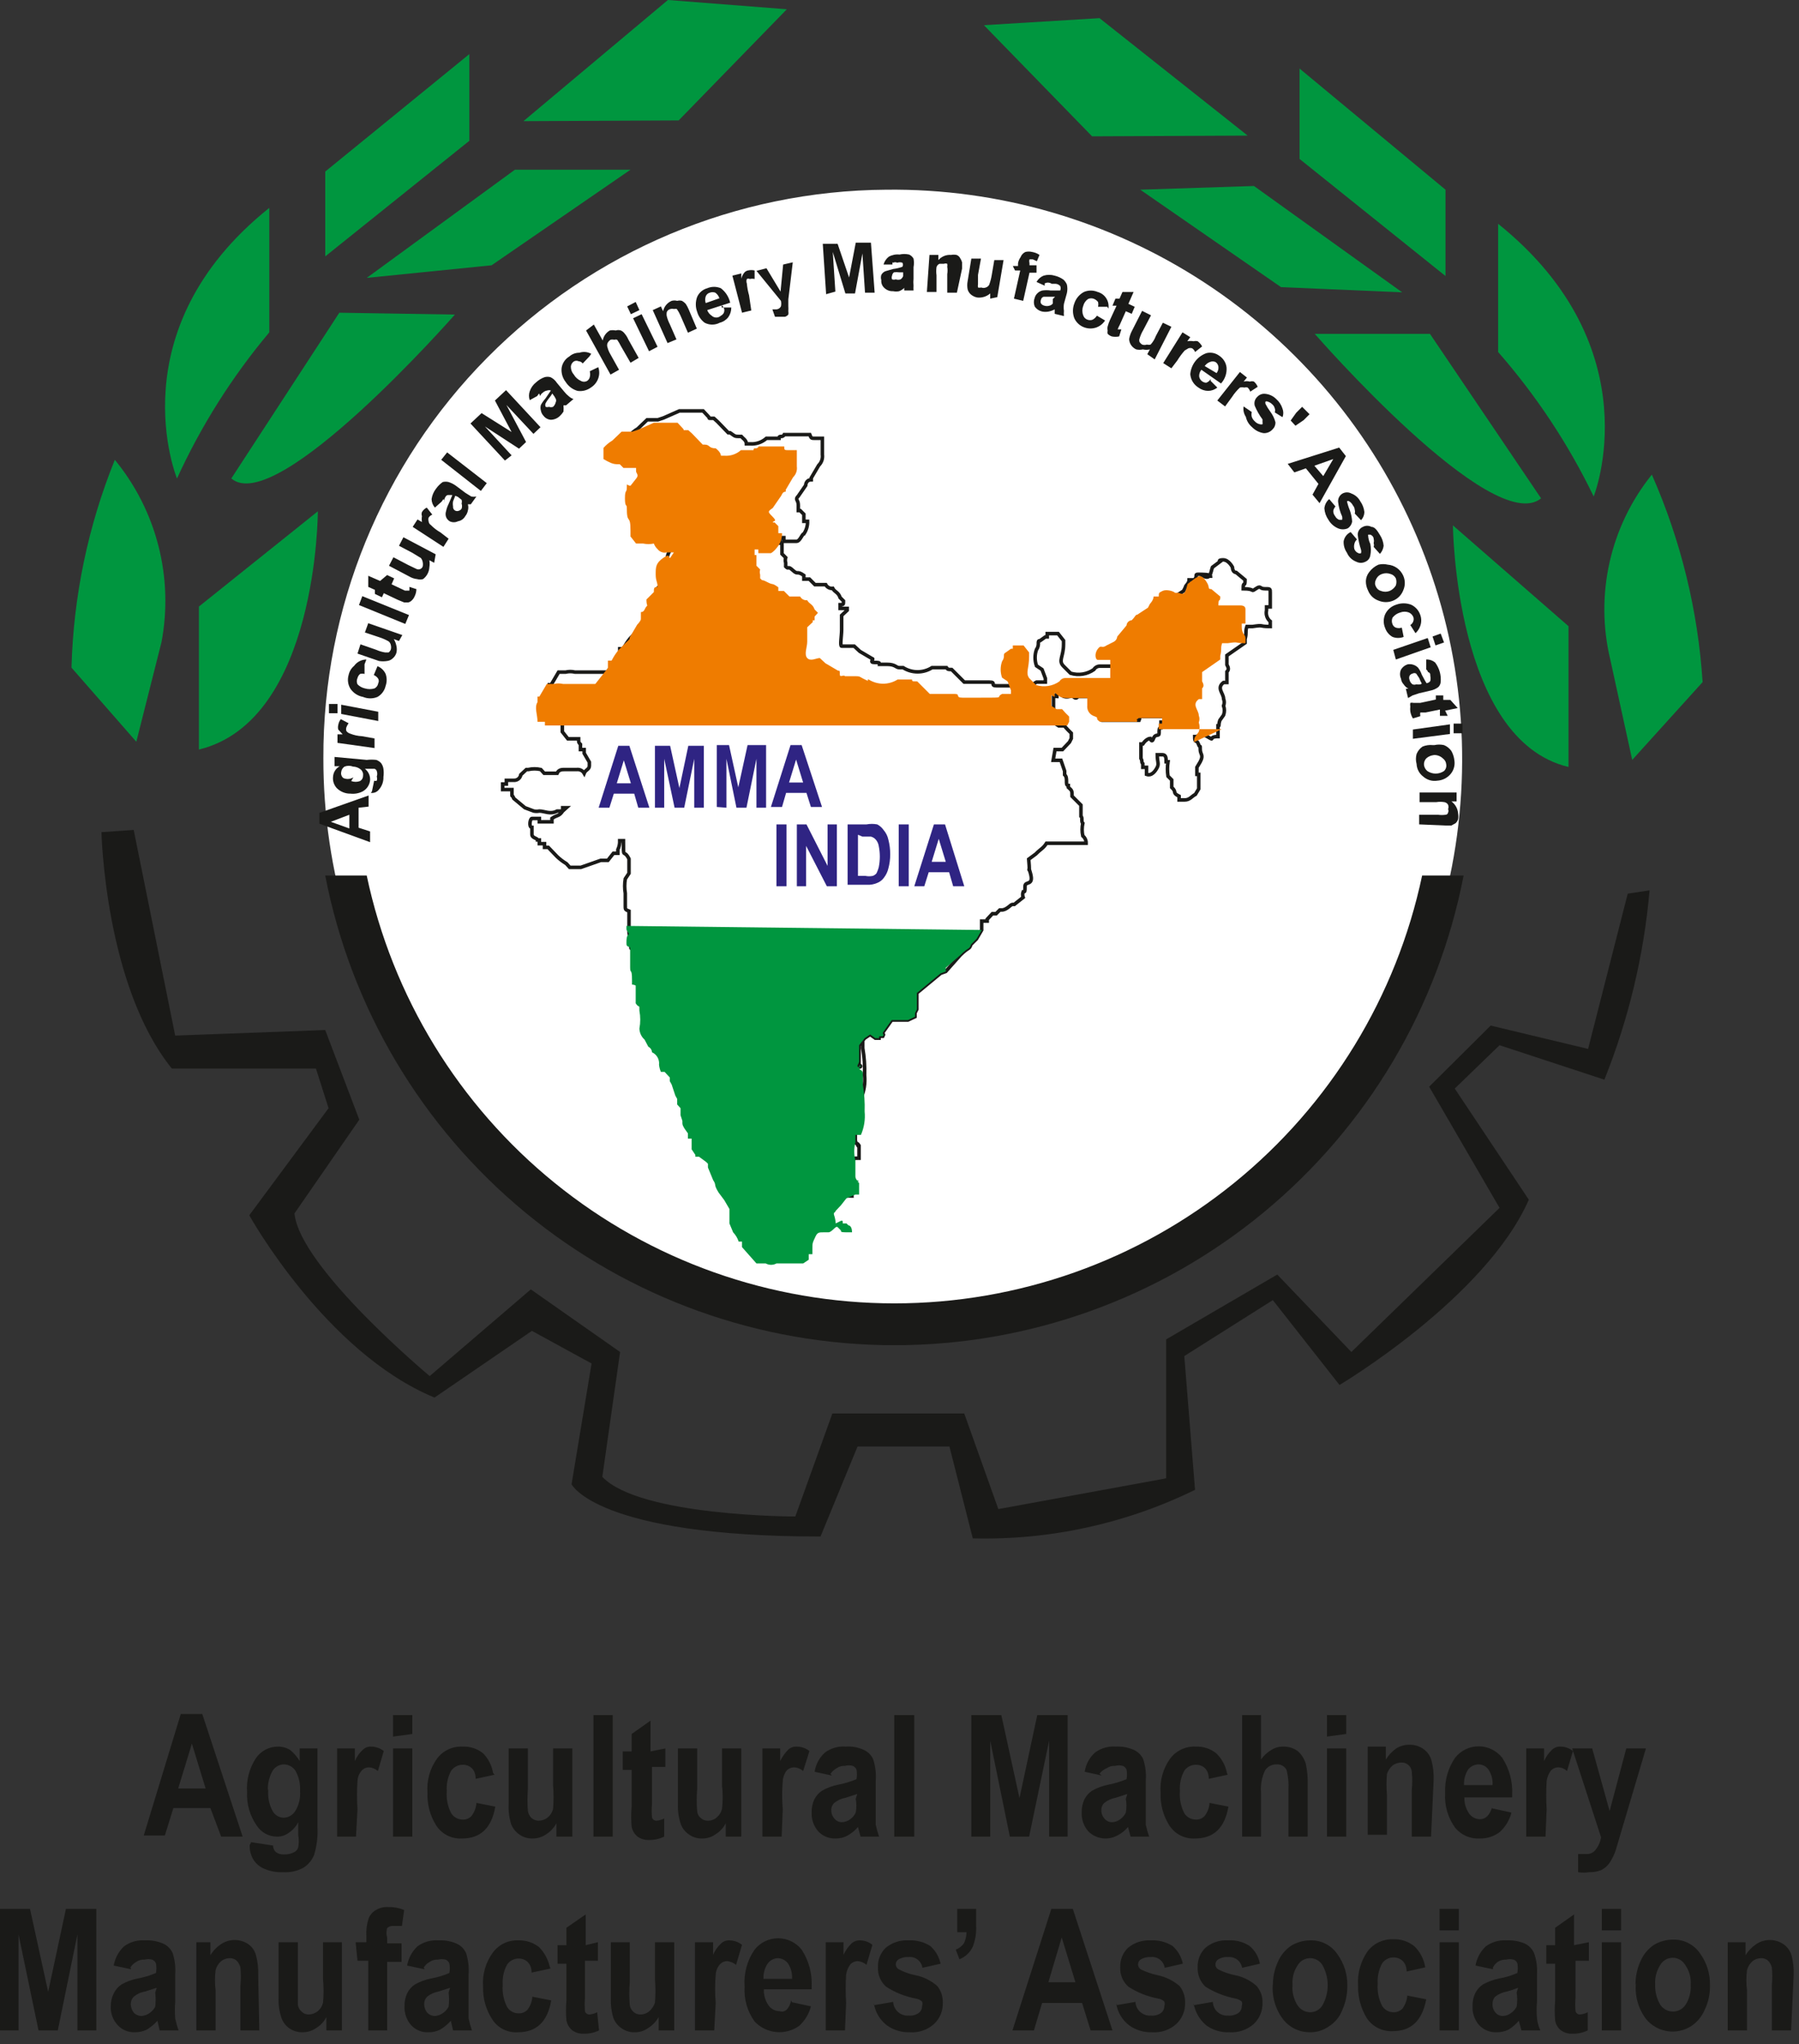
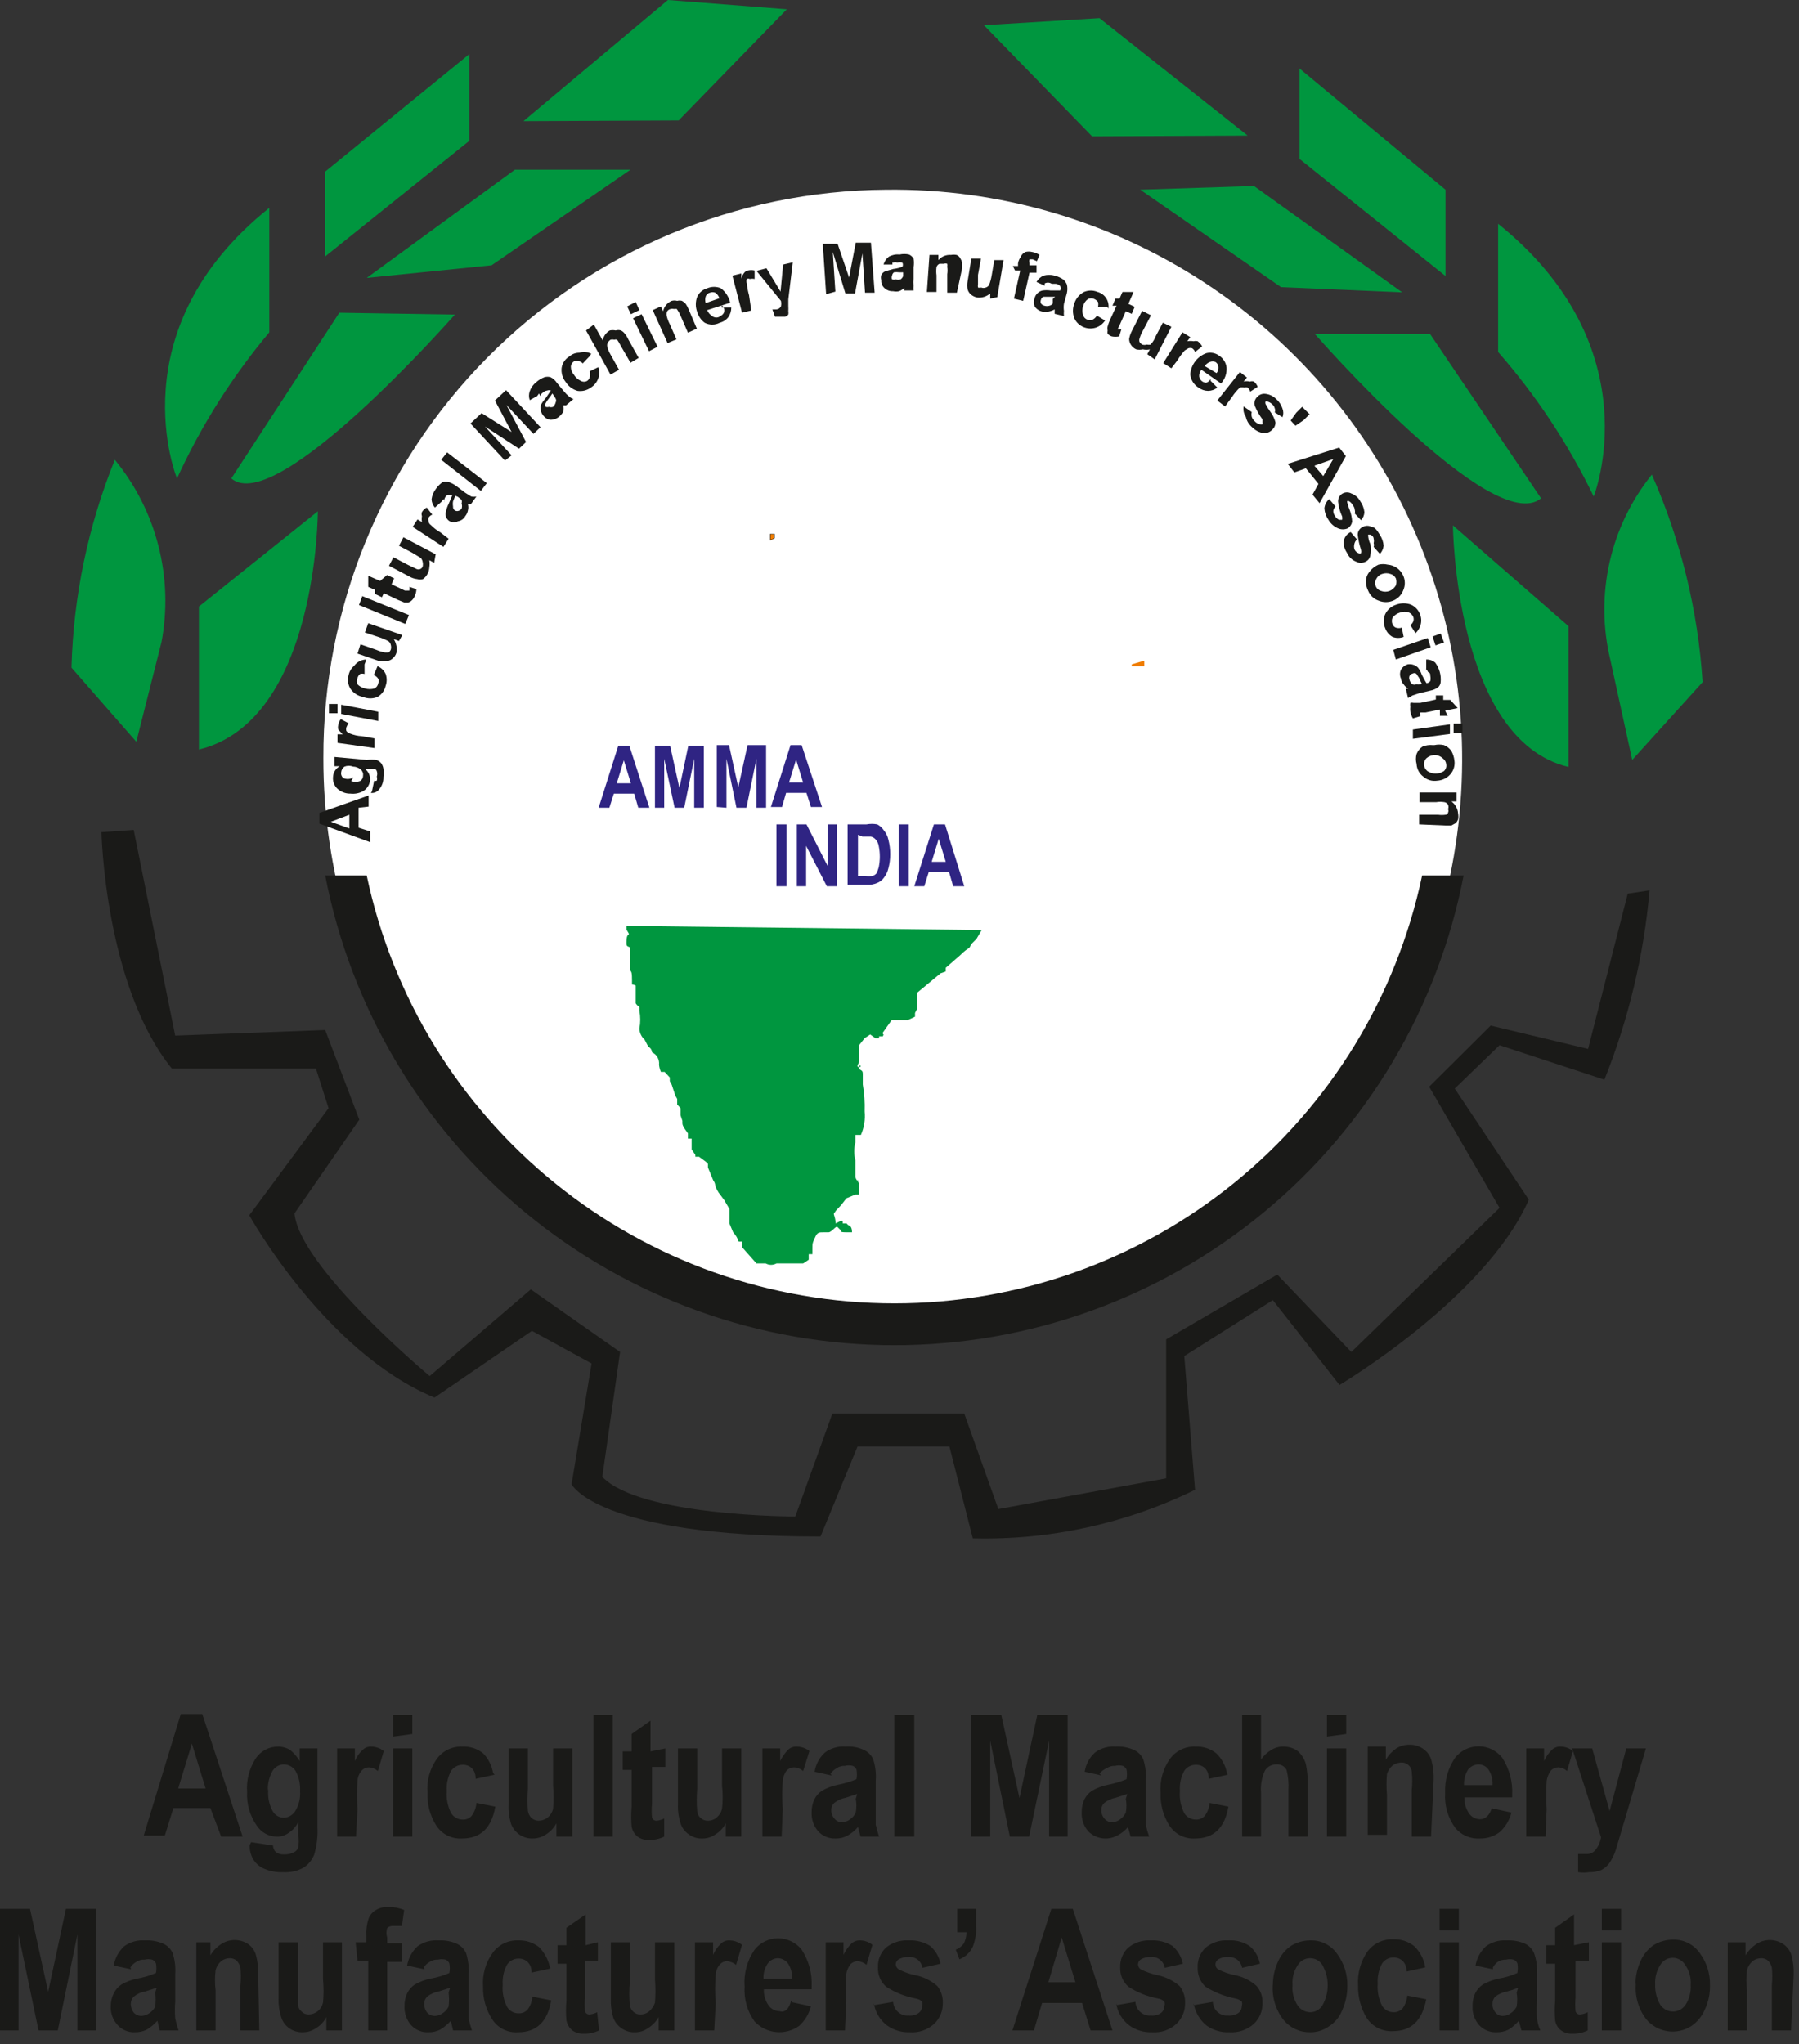
<svg xmlns="http://www.w3.org/2000/svg" width="147" height="167" viewBox="0 0 147 167" fill="none">
  <rect x="0" y="0" width="147" height="167" fill="#333333" stroke="none" />
  <path d="M146.354 165.882H144.78V162.219C144.829 161.726 144.829 161.229 144.78 160.736C144.725 160.517 144.61 160.317 144.447 160.16C144.292 160.038 144.1 159.974 143.902 159.979C143.65 159.981 143.405 160.066 143.206 160.221C142.987 160.413 142.829 160.666 142.752 160.947C142.683 161.5 142.683 162.059 142.752 162.612V165.882H141.178V158.677H142.631V159.737C142.857 159.376 143.156 159.066 143.509 158.829C143.836 158.611 144.221 158.495 144.614 158.495C145.007 158.495 145.391 158.611 145.719 158.829C146.039 159.045 146.275 159.366 146.385 159.737C146.525 160.259 146.586 160.8 146.566 161.341L146.354 165.882ZM135.245 162.128C135.223 162.712 135.37 163.29 135.669 163.793C135.783 163.961 135.936 164.1 136.115 164.195C136.295 164.29 136.495 164.34 136.698 164.34C136.901 164.34 137.101 164.29 137.281 164.195C137.46 164.1 137.614 163.961 137.727 163.793C138.04 163.307 138.189 162.734 138.151 162.158C138.194 161.577 138.033 160.999 137.697 160.524C137.594 160.35 137.447 160.207 137.272 160.106C137.098 160.005 136.9 159.951 136.698 159.949C136.491 159.946 136.287 159.997 136.107 160.098C135.926 160.199 135.775 160.346 135.669 160.524C135.362 161.001 135.214 161.562 135.245 162.128ZM133.641 162.128C133.637 161.459 133.782 160.797 134.065 160.191C134.296 159.662 134.674 159.21 135.154 158.889C135.621 158.612 136.155 158.465 136.698 158.465C137.131 158.451 137.56 158.546 137.947 158.742C138.333 158.938 138.664 159.228 138.908 159.585C139.46 160.339 139.747 161.254 139.725 162.189C139.743 162.879 139.598 163.563 139.301 164.186C139.075 164.726 138.696 165.189 138.212 165.518C137.636 165.894 136.942 166.046 136.262 165.946C135.581 165.846 134.961 165.5 134.519 164.973C133.878 164.135 133.576 163.088 133.671 162.037L133.641 162.128Z" fill="#1A1A18" />
  <path fill-rule="evenodd" clip-rule="evenodd" d="M72.405 15.499C81.633 15.39 90.685 18.029 98.409 23.079C106.134 28.13 112.182 35.363 115.784 43.86C119.387 52.356 120.381 61.733 118.64 70.796C116.9 79.859 112.503 88.2 106.009 94.757C99.516 101.315 91.218 105.794 82.173 107.623C73.127 109.453 63.742 108.551 55.21 105.032C46.678 101.513 39.386 95.536 34.26 87.862C29.134 80.188 26.407 71.162 26.424 61.933C26.384 49.684 31.201 37.919 39.82 29.215C48.438 20.511 60.156 15.579 72.405 15.499Z" fill="white" />
  <path fill-rule="evenodd" clip-rule="evenodd" d="M16.255 61.207V49.553L25.972 41.773C25.972 41.773 25.972 58.876 16.255 61.237M18.888 39.109L27.727 25.548L37.172 25.7C37.172 25.7 22.581 42.318 18.888 39.079V39.109ZM14.469 39.109C14.469 39.109 9.474 27.001 22.006 16.982V27.152C18.968 30.771 16.433 34.782 14.469 39.079V39.109ZM26.577 20.947V14.015L38.352 4.419V11.503L26.577 20.947ZM29.967 22.703L42.075 13.864H51.52L40.169 21.674L29.967 22.703ZM42.772 9.898L54.577 0L64.294 0.757L55.455 9.838L42.772 9.898ZM11.139 60.601L5.842 54.547C5.997 48.72 7.197 42.969 9.383 37.566C11.07 39.618 12.285 42.015 12.944 44.589C13.603 47.162 13.69 49.848 13.197 52.459L11.139 60.601Z" fill="#00963F" />
  <path fill-rule="evenodd" clip-rule="evenodd" d="M128.165 62.66V51.157L118.721 42.923C118.721 42.923 118.872 60.45 128.165 62.66ZM125.925 40.714L116.844 27.274H107.43C107.43 27.274 121.96 43.953 125.925 40.714ZM130.224 40.562C130.224 40.562 135.067 28.454 122.414 18.283V28.757C125.536 32.323 128.163 36.294 130.224 40.562ZM118.115 22.551V15.498L106.189 5.6V12.986L118.115 22.551ZM114.574 23.883L102.465 15.196L93.172 15.498L104.675 23.459L114.574 23.883ZM101.951 11.079L89.843 1.483L80.398 2.058L89.237 11.139L101.951 11.079ZM133.372 62.084L139.123 55.728C138.746 49.878 137.342 44.14 134.976 38.776C133.289 40.871 132.107 43.325 131.519 45.949C130.931 48.573 130.954 51.298 131.586 53.911L133.372 62.084Z" fill="#00963F" />
  <path fill-rule="evenodd" clip-rule="evenodd" d="M119.595 71.529C117.505 82.331 111.72 92.069 103.233 99.071C94.746 106.073 84.087 109.902 73.085 109.902C62.082 109.902 51.423 106.073 42.936 99.071C34.449 92.069 28.664 82.331 26.574 71.529H29.965C32.055 81.416 37.48 90.284 45.33 96.648C53.18 103.012 62.979 106.484 73.085 106.484C83.19 106.484 92.989 103.012 100.839 96.648C108.689 90.284 114.114 81.416 116.205 71.529H119.595Z" fill="#1A1A18" />
  <path fill-rule="evenodd" clip-rule="evenodd" d="M8.291 67.987C8.291 67.987 8.563 80.519 14.042 87.3H25.817L26.847 90.539L20.369 99.287C20.369 99.287 26.574 110.487 35.504 114.18L43.465 108.731L48.339 111.395L46.704 121.263C46.704 121.263 48.762 125.531 67.046 125.531L70.073 118.175H77.58L79.487 125.682C85.772 125.844 92.003 124.484 97.649 121.717L96.771 110.789L104.006 106.219L109.454 113.151C109.454 113.151 121.381 106.067 124.923 98.015L118.869 88.934L122.531 85.393L131.098 88.208C133.079 83.26 134.323 78.049 134.791 72.74L133.005 73.012L129.766 85.695L121.805 83.788L116.78 88.783L122.531 98.681L110.423 110.456L104.369 104.13L95.288 109.427V120.779L81.576 123.291L78.791 115.481H68.014L64.987 123.897C64.987 123.897 52.304 123.897 49.217 120.658L50.669 110.456L43.374 105.341L35.111 112.424C35.111 112.424 24.486 103.555 24.062 99.135L29.359 91.477L26.574 84.151L14.315 84.606L10.925 67.805L8.291 67.987Z" fill="#1A1A18" />
-   <path d="M61.295 36.264C61.536 36.281 61.778 36.249 62.007 36.171C62.235 36.093 62.446 35.97 62.627 35.81C62.627 35.81 62.748 35.81 62.899 35.81C63.05 35.81 63.202 35.81 63.656 35.81C63.656 35.507 63.928 35.81 64.08 35.507H64.534C64.685 35.507 65.26 35.507 65.26 35.507H66.168C66.289 35.81 66.289 35.81 66.592 35.81H67.198V37.142C67.219 37.301 67.203 37.464 67.151 37.617C67.098 37.769 67.01 37.907 66.895 38.02L66.289 39.049V39.2C65.835 39.2 65.835 39.654 65.835 39.654L65.23 40.532C64.927 40.835 65.23 40.804 65.23 41.258C65.23 41.713 65.23 41.713 65.23 41.713H65.381L65.684 42.015C65.684 42.167 65.684 42.167 65.684 42.59H65.987C65.998 42.957 65.892 43.317 65.684 43.62C65.533 43.62 65.381 44.225 65.079 44.225H64.503C64.049 44.225 64.806 44.225 64.049 44.225V43.922H63.747V44.376H63.898C63.898 44.8 63.898 44.649 63.898 45.254L64.201 45.557C64.157 45.695 64.157 45.843 64.201 45.981V46.283C64.504 46.586 64.322 46.162 64.776 46.586C65.23 47.01 65.079 46.586 65.684 47.01V47.313H65.987H66.138L66.592 47.767H67.47C67.524 47.869 67.608 47.953 67.711 48.007C67.813 48.061 67.93 48.083 68.045 48.069C68.196 48.372 68.499 48.372 68.65 48.826L68.923 49.099C68.923 49.401 68.923 49.401 68.65 49.401V49.704H69.226V49.855L68.772 50.279V51.308V51.46C68.772 51.914 68.62 52.791 68.772 52.791C68.923 52.791 69.801 52.791 69.801 52.791L70.255 53.215L71.284 53.821C71.435 53.821 71.011 54.123 71.435 54.123C71.859 54.123 71.859 54.123 71.859 54.275H72.465C73.191 54.275 73.191 54.547 73.494 54.547C73.796 54.547 73.494 54.547 73.796 54.547C74.15 54.77 74.559 54.889 74.977 54.889C75.395 54.889 75.804 54.77 76.157 54.547H77.338C77.459 54.699 77.459 54.699 77.762 54.699L78.791 55.728H80.85C81.455 55.728 80.849 56.03 81.455 56.03H82.908C85.148 56.03 84.088 56.03 84.694 55.728H85.42V55.425L85.148 54.699L84.694 54.396C84.541 53.965 84.541 53.495 84.694 53.064C84.996 52.64 84.694 52.337 84.996 52.337L85.42 52.035H85.572V51.762C85.874 51.762 86.026 51.762 86.45 51.762L86.904 52.337V52.64C86.904 53.669 86.45 53.972 86.904 54.426L87.327 54.85L87.478 55.001C87.798 55.101 88.137 55.125 88.468 55.073C88.798 55.02 89.112 54.892 89.386 54.699C89.432 54.618 89.498 54.551 89.577 54.503C89.657 54.456 89.747 54.429 89.84 54.426H93.502C93.502 53.972 93.502 54.275 93.502 53.972V53.367L93.624 52.549C93.321 52.549 92.897 52.701 92.594 52.549C92.291 52.398 92.443 51.974 92.594 51.672C92.746 51.369 92.897 51.369 93.321 51.369L93.926 51.066C94.002 51.023 94.067 50.961 94.114 50.888C94.162 50.814 94.191 50.73 94.199 50.642L94.955 49.734C94.963 49.624 95.01 49.52 95.088 49.443C95.165 49.364 95.269 49.318 95.379 49.31C95.682 48.856 95.682 48.856 95.833 48.856L96.711 48.281L96.862 47.978C96.862 47.827 97.165 47.676 97.165 47.373H97.316H97.589C97.892 47.07 97.589 46.919 97.892 46.919C98.194 46.919 98.921 46.919 98.921 47.07H98.346C98.921 47.373 98.921 46.768 99.072 46.344L99.678 45.89C99.678 45.89 99.496 45.739 99.95 45.739C100.404 45.739 100.707 46.344 100.707 46.344C100.707 46.344 100.707 46.768 101.009 46.768L101.736 47.373C101.736 48.1 101.585 47.373 101.585 48.1C102.614 48.1 102.16 48.402 102.614 48.1C103.068 47.797 102.886 48.1 103.34 48.1C103.794 48.1 103.794 48.1 103.794 48.402V49.431V49.583H103.492V49.855C103.371 50.461 103.794 50.763 103.794 50.763V51.187C102.765 51.187 103.371 51.036 102.341 51.187H101.887C101.736 51.641 101.887 51.641 101.736 52.216V52.519L100.253 53.548V54.305C100.404 54.577 100.404 54.729 100.253 54.88V55.758H99.98C99.375 56.212 99.98 56.636 99.98 57.09C100.053 57.275 100.053 57.48 99.98 57.665C100.068 57.91 100.068 58.177 99.98 58.422L99.678 58.846C99.526 59.3 99.678 59.3 99.526 59.3V60.178C98.648 60.178 99.375 60.601 98.648 60.178C97.922 59.754 98.194 60.178 97.619 60.178C97.619 60.783 97.77 60.359 97.922 60.783C98.073 61.207 98.073 60.753 98.073 61.207C98.073 61.661 98.376 61.661 98.073 62.236L97.801 62.69V63.265H97.952V63.719V64.022V64.446L97.68 64.9C97.377 65.051 97.226 65.354 96.802 65.354H96.348V65.051C95.743 64.748 96.197 64.748 95.743 64.325V63.719L95.44 63.416C95.381 63.025 95.381 62.627 95.44 62.236H95.288C95.288 61.963 95.288 61.661 94.986 61.661H94.562C94.562 62.236 94.713 62.387 94.562 62.69C94.41 62.993 94.108 63.416 93.684 63.265V62.993V62.69H93.381V62.387C93.23 62.236 93.381 62.236 93.23 61.963V60.783H93.381C93.684 60.329 93.987 60.329 93.987 60.329C93.987 60.329 94.108 60.753 94.259 60.329C94.411 59.905 94.713 60.208 94.713 59.905C94.713 59.602 94.713 59.451 94.865 59.451V58.997C95.137 58.997 95.137 58.997 95.137 58.997V58.543H93.23C92.806 58.846 93.23 58.543 93.079 58.846H90.052C89.598 58.392 89.9 58.392 89.597 58.392C89.414 58.336 89.256 58.218 89.15 58.057C89.045 57.897 89 57.704 89.022 57.514V56.908H88.145C87.993 56.908 87.993 57.181 87.691 56.908C87.388 56.636 87.388 56.908 87.388 56.908C86.661 57.06 86.661 56.484 86.359 56.484V56.908C86.086 56.908 86.086 56.636 86.086 56.908V59.027L86.51 59.3H86.964L87.237 59.602L87.539 59.905V60.329L87.388 60.632L86.813 61.237H86.207L86.056 62.115H86.813H86.692L86.994 62.993V63.295C87.297 63.568 86.994 64.173 87.297 64.173V64.325C87.6 64.597 87.6 64.597 87.6 65.051L88.326 65.778V66.686C88.478 66.807 88.326 67.109 88.478 67.261C88.404 67.6 88.404 67.951 88.478 68.29C88.566 68.364 88.636 68.456 88.684 68.561C88.731 68.666 88.754 68.78 88.75 68.895H85.511C85.239 69.319 85.087 69.319 84.633 69.773L84.058 70.197C84.21 71.983 83.937 70.348 84.21 71.377C84.482 72.407 83.755 71.953 83.755 72.407C83.755 72.861 83.755 72.861 83.604 72.861C83.551 73.007 83.551 73.168 83.604 73.315L82.878 73.89H82.726C82.575 73.89 82.272 74.344 81.848 74.344H81.697L81.394 74.647H81.091L80.668 75.101V75.252H80.365H80.214V75.676V75.979L79.79 76.705L79.336 77.159C79.185 77.613 79.184 77.311 78.458 78.037L77.278 79.369L76.854 79.52L74.916 81.124V82.457L74.765 82.759V83.062L74.19 83.334H73.887C73.312 83.334 73.887 83.334 72.858 83.334L72.132 84.364C72.132 84.666 72.283 84.364 72.132 84.666H71.829V84.817H71.526C71.102 84.515 71.102 84.515 71.102 84.515L70.648 84.817L70.194 85.393V85.695V86.149C70.194 86.149 70.194 86.573 70.194 86.725C70.194 86.876 69.892 87.179 70.194 87.179M61.295 36.264C60.992 36.264 61.749 36.264 61.295 36.264ZM61.295 36.264H60.992C60.992 35.961 60.689 35.81 60.568 35.658C59.963 35.658 60.114 35.658 59.66 35.356H59.509L58.631 34.448L58.328 34.175H58.026C57.874 34.175 58.026 34.175 57.874 34.024L57.45 33.57C57.45 33.57 57.45 33.57 56.845 33.57H55.513L54.212 34.145L53.758 34.296C53.303 34.296 53.757 34.296 53.455 34.296H52.88L52.123 35.023C51.85 35.185 51.605 35.39 51.396 35.628C51.396 35.931 51.396 35.931 51.396 36.536C52.123 36.809 52.274 36.809 52.728 36.96L53.031 37.263H54.06V37.535C54.06 37.687 54.333 37.838 54.06 38.141L53.606 38.716C53.303 38.716 53.303 38.867 53.303 38.867C53.303 38.867 53.152 38.867 53.152 39.745C53.152 40.623 53.303 40.199 53.303 40.502C53.303 41.985 53.606 40.925 53.606 42.409C53.606 42.409 53.606 42.409 53.606 42.863L54.06 43.438H53.515C53.805 43.499 54.104 43.499 54.393 43.438C54.456 43.611 54.56 43.767 54.696 43.892C54.779 44.001 54.891 44.085 55.02 44.133C55.148 44.182 55.288 44.192 55.422 44.164C55.422 44.164 55.422 44.164 56.028 44.164L55.725 44.618C55.574 44.618 55.422 44.618 55.15 44.618C54.877 44.618 54.393 45.345 54.545 45.95C54.696 46.556 54.696 46.526 54.696 46.98C54.544 46.98 54.544 46.98 54.393 47.403L54.09 47.706L53.788 48.009C53.788 48.433 53.788 48.433 53.788 48.584C53.788 48.735 53.636 49.038 53.334 49.038V49.189C53.334 49.462 53.334 49.462 53.334 49.613C53.334 49.764 53.031 50.067 53.031 50.067L52.426 51.096C52.426 51.096 52.425 51.096 52.123 51.52L51.517 52.126C51.292 52.394 51.099 52.689 50.942 53.003H50.64V53.609L49.611 54.91H49.187C48.884 54.91 48.581 54.91 48.279 54.91H48.006H46.977C46.728 54.851 46.469 54.851 46.22 54.91C46.069 54.91 45.948 54.91 45.645 54.91L45.04 55.94H44.888V56.394C44.616 56.818 44.888 57.423 44.888 57.998H45.494V58.301H45.796C46.069 58.452 45.796 58.452 45.796 58.906C45.796 59.36 45.948 58.906 45.948 59.178V59.784L46.402 60.359H47.28C47.28 60.662 47.28 60.662 47.431 60.813V61.237H47.734C47.734 61.237 47.734 61.237 47.734 61.54L48.157 62.266V62.569C48.157 62.871 47.855 62.871 47.734 63.174C47.674 63.069 47.585 62.984 47.477 62.93C47.369 62.876 47.248 62.856 47.128 62.871C46.099 62.871 46.25 62.871 46.099 62.871C45.948 62.871 45.645 62.871 45.524 63.174H44.465L44.192 62.871C43.853 62.793 43.501 62.793 43.163 62.871H43.012L42.557 63.295C42.535 63.429 42.464 63.55 42.358 63.633C42.251 63.717 42.117 63.759 41.982 63.749H41.377V64.052C41.074 64.052 41.377 64.052 41.074 64.052V64.506H41.377H41.831V64.809C41.831 65.233 41.831 64.809 41.982 65.233L42.89 65.989L43.617 66.262C43.767 66.291 43.921 66.291 44.071 66.262C44.495 66.262 44.949 66.564 45.524 66.262H45.675H45.978M45.978 66.262C45.978 66.262 45.978 66.262 45.978 65.989H46.281L45.978 66.262ZM45.978 66.262C45.675 66.716 45.524 66.564 45.1 66.867V67.14C44.797 67.14 44.222 67.14 44.222 67.14H44.071V66.867C43.768 66.867 43.617 66.867 43.465 66.867C43.314 66.867 43.193 67.594 43.465 67.594V68.169C43.465 68.472 43.92 68.472 43.92 68.623H44.071V68.926H44.343H44.495C44.495 69.228 44.495 69.228 44.495 69.228H44.797L45.524 69.985C45.755 70.203 46.008 70.396 46.281 70.56L46.553 70.863H46.856H47.007H47.461L49.096 70.288H49.671L50.125 69.713H50.276H50.488V69.41C50.595 69.183 50.647 68.934 50.64 68.683H50.942C50.942 70.318 50.942 69.289 51.396 70.167C51.396 70.167 51.396 71.196 51.396 71.347L51.094 71.801C51.029 72.192 51.029 72.591 51.094 72.982C51.094 73.708 51.094 72.982 51.094 74.011C51.094 74.314 51.094 74.314 51.396 74.435V74.889V76.069C51.396 76.644 51.548 76.069 51.548 77.099V77.401C51.548 77.553 51.548 77.401 51.85 77.553C51.85 77.825 51.85 77.553 51.85 77.825C51.85 78.097 51.85 77.976 51.85 79.006C52.153 79.46 52.153 79.006 52.153 79.611C52.245 80.091 52.245 80.584 52.153 81.064C52.158 81.236 52.199 81.406 52.272 81.562C52.345 81.718 52.448 81.857 52.577 81.972L52.88 82.547C52.965 82.59 53.039 82.654 53.092 82.734C53.145 82.813 53.176 82.906 53.182 83.001C53.375 83.09 53.535 83.237 53.638 83.422C53.741 83.607 53.783 83.82 53.758 84.031C53.78 84.228 53.831 84.422 53.909 84.606H54.212L54.635 85.06C54.635 85.06 54.635 85.06 54.635 85.362L54.787 85.635L55.089 86.543C55.241 86.815 55.089 86.543 55.241 86.815V87.269L55.513 87.572V88.147L55.665 88.601C55.665 88.753 55.665 88.601 55.665 88.753C55.665 88.904 55.664 89.025 56.118 89.63V90.054H56.421V90.357V90.508V90.932L56.724 91.386V91.538H57.027L57.602 91.961L57.753 92.113V92.415L58.177 93.445C58.48 93.899 58.177 93.747 58.631 94.474L59.085 95.079L59.509 95.806V96.986L59.812 97.713C60.017 97.929 60.172 98.187 60.266 98.469H60.538V98.924L61.719 100.255H62.475C62.61 100.33 62.761 100.369 62.914 100.369C63.068 100.369 63.219 100.33 63.353 100.255H65.623L66.078 99.953V99.801V99.499C66.38 99.499 66.38 99.499 66.38 99.499V99.045C66.38 98.591 66.38 98.591 66.653 98.015C66.804 97.713 66.955 97.713 67.258 97.713H67.682C67.984 97.713 68.287 97.138 68.439 97.289C68.59 97.44 68.439 97.289 68.711 97.561C68.711 97.713 68.711 97.713 69.619 97.713C69.619 97.138 69.316 97.138 69.316 97.138L69.165 96.986H68.862C68.862 96.683 68.862 96.683 68.287 96.986C68.27 96.738 68.219 96.494 68.136 96.26C68.136 95.957 68.136 96.26 68.287 95.957L68.711 95.503L69.165 94.928L69.891 94.625H70.194V93.596M70.194 93.596C69.892 93.142 70.194 93.899 70.194 93.596ZM70.194 93.596C70.108 93.553 70.035 93.489 69.982 93.409C69.929 93.33 69.898 93.237 69.891 93.142C69.891 92.415 69.891 93.142 69.891 92.415V91.84C69.769 91.353 69.769 90.844 69.891 90.357V89.752H70.346C70.607 89.152 70.711 88.496 70.648 87.845C70.673 87.105 70.623 86.364 70.497 85.635C70.497 85.484 70.497 85.181 70.497 84.757C70.497 84.333 70.194 84.606 70.194 84.152V87.179M70.194 87.179C70.194 86.876 70.497 87.179 70.194 87.179Z" stroke="#1A1A18" stroke-width="0.29" stroke-miterlimit="22.93" />
-   <path d="M93.506 53.972C93.506 54.275 93.506 53.972 93.506 54.426H92.477V54.275L93.506 53.972ZM93.506 53.972V53.367" stroke="#1A1A18" stroke-width="0.07" stroke-miterlimit="22.93" />
  <path d="M63.264 43.953V43.65H62.961V44.104L63.264 43.953Z" stroke="#1A1A18" stroke-width="0.07" stroke-miterlimit="22.93" />
  <path fill-rule="evenodd" clip-rule="evenodd" d="M51.188 75.646V75.948C51.642 76.675 51.188 75.948 51.188 76.978C51.188 77.28 51.188 77.28 51.49 77.401V77.855V79.036C51.49 79.611 51.642 79.036 51.642 80.065V80.368C51.642 80.519 51.642 80.368 51.944 80.519C51.944 80.792 51.944 80.519 51.944 80.792C51.944 81.064 51.944 80.943 51.944 81.972C52.247 82.426 52.247 81.972 52.247 82.578C52.339 83.058 52.339 83.55 52.247 84.031C52.252 84.203 52.293 84.372 52.366 84.528C52.438 84.684 52.542 84.824 52.671 84.939L52.974 85.514C53.059 85.556 53.133 85.621 53.186 85.7C53.239 85.78 53.27 85.872 53.276 85.968C53.469 86.056 53.628 86.204 53.732 86.388C53.835 86.573 53.877 86.787 53.851 86.997C53.874 87.195 53.925 87.389 54.003 87.572H54.305L54.729 88.026C54.729 88.026 54.729 88.026 54.729 88.329L54.881 88.601L55.183 89.51C55.335 89.782 55.183 89.509 55.334 89.782V90.236L55.607 90.539V91.114L55.758 91.568C55.758 91.719 55.758 91.568 55.758 91.719C55.758 91.871 55.758 91.992 56.212 92.597V93.021H56.515V93.323V93.475V93.899L56.818 94.353V94.504H57.121L57.696 94.928L57.847 95.079V95.382L58.271 96.411C58.574 96.865 58.271 96.714 58.725 97.44L59.179 98.046L59.603 98.772V99.953L59.905 100.679C60.11 100.895 60.266 101.153 60.359 101.436H60.632V101.89L61.812 103.222H62.569C62.704 103.296 62.855 103.335 63.008 103.335C63.162 103.335 63.313 103.296 63.447 103.222H65.626L66.081 102.919V102.768V102.465C66.383 102.465 66.383 102.465 66.383 102.465V102.011C66.383 101.557 66.383 101.557 66.656 100.982C66.807 100.679 66.958 100.679 67.261 100.679H67.685C67.988 100.679 68.29 100.104 68.442 100.255L68.714 100.528C68.714 100.679 68.714 100.679 69.622 100.679C69.622 100.104 69.319 100.104 69.319 100.104L69.168 99.953H68.865C68.865 99.65 68.865 99.65 68.29 99.953C68.273 99.705 68.222 99.46 68.139 99.226C68.139 98.924 68.139 99.226 68.29 98.924L68.714 98.469L69.168 97.894L69.895 97.592H70.197V96.562C70.197 96.865 69.895 96.108 70.197 96.562C70.112 96.52 70.038 96.456 69.985 96.376C69.932 96.296 69.901 96.204 69.895 96.108C69.895 95.382 69.895 96.108 69.895 95.382V94.807C69.772 94.32 69.772 93.81 69.895 93.323V92.718H70.349C70.61 92.118 70.714 91.462 70.651 90.811C70.676 90.071 70.626 89.331 70.5 88.601C70.5 88.45 70.5 88.147 70.5 87.724C70.5 87.3 70.197 87.572 70.197 87.118V87.179C70.5 87.179 70.197 86.876 70.197 87.179C69.895 87.179 70.197 86.876 70.197 86.725C70.197 86.573 70.197 86.149 70.197 86.149V85.695V85.393L70.651 84.817L71.105 84.515C71.105 84.515 71.106 84.515 71.529 84.817H71.832V84.666H72.135C72.286 84.364 72.135 84.666 72.135 84.364L72.861 83.334C73.89 83.334 73.315 83.334 73.89 83.334H74.193L74.768 83.062V82.759L74.919 82.457V81.125L76.857 79.52L77.281 79.369V79.066L78.461 78.037C79.188 77.311 79.188 77.613 79.339 77.159L79.793 76.705L80.217 75.979L51.188 75.646Z" fill="#00963F" />
-   <path fill-rule="evenodd" clip-rule="evenodd" d="M99.831 59.572H94.685V59.118C94.958 59.118 94.958 59.118 94.958 59.118V58.664H93.051C92.627 58.967 93.051 58.664 92.899 58.967H89.872C89.418 58.664 89.872 58.664 89.418 58.513C89.234 58.457 89.076 58.339 88.971 58.178C88.866 58.018 88.82 57.825 88.843 57.635V57.029H87.965C87.814 57.029 87.814 57.029 87.511 57.029C87.208 57.029 87.208 57.029 87.208 57.029C86.482 57.029 86.482 56.757 86.179 56.605V56.908C85.907 56.908 85.907 56.636 85.907 56.908V57.665L86.331 57.937H86.785L87.057 58.24L87.36 58.543V58.967L87.208 59.269H44.83H44.527V58.967H43.922C43.922 58.392 43.649 57.786 43.922 57.362V56.908H44.073L44.679 55.879C44.981 55.879 45.102 55.879 45.254 55.879C45.502 55.82 45.762 55.82 46.011 55.879H47.04H47.312C47.615 55.879 47.917 55.879 48.22 55.879H48.644L49.673 54.577C49.673 54.577 49.673 54.123 49.673 53.972H49.976C50.132 53.658 50.325 53.363 50.551 53.094L51.156 52.489C51.459 52.216 51.459 52.216 51.459 52.065L52.065 51.036C52.065 51.036 52.367 50.733 52.367 50.582C52.367 50.43 52.367 50.43 52.367 50.158V50.007C52.67 50.007 52.67 49.704 52.821 49.553C52.973 49.401 52.821 49.553 52.821 48.977L53.124 48.675L53.427 48.372C53.427 48.069 53.427 47.948 53.729 47.948C53.729 47.494 53.578 47.494 53.578 46.919C53.578 46.344 53.578 46.011 54.183 45.587C54.789 45.163 54.607 45.587 54.758 45.587L55.061 45.133C54.607 45.133 54.607 45.133 54.456 45.133C54.321 45.161 54.182 45.15 54.053 45.102C53.925 45.054 53.812 44.97 53.729 44.861C53.594 44.736 53.49 44.58 53.427 44.407C53.137 44.468 52.838 44.468 52.549 44.407H51.974L51.52 43.831C51.52 43.529 51.52 43.529 51.52 43.377C51.52 41.894 51.217 42.954 51.217 41.47C51.217 41.168 51.066 41.47 51.066 40.714C51.066 39.957 51.217 40.29 51.217 39.836C51.217 39.382 51.217 39.684 51.52 39.684L51.974 39.109C52.246 38.807 51.974 38.655 51.974 38.504V38.231H50.945L50.642 37.929C50.188 37.929 50.036 37.929 49.31 37.505C49.31 36.9 49.31 36.9 49.31 36.597C49.519 36.358 49.764 36.154 50.036 35.991L50.793 35.265H51.368C51.671 35.265 51.217 35.265 51.671 35.265L52.125 35.114L53.427 34.538H54.758C55.364 34.538 55.364 34.538 55.364 34.538L55.788 34.992C55.939 35.144 55.788 35.144 55.939 35.144H56.242L56.545 35.416L57.422 36.324H57.574C58.028 36.324 57.877 36.627 58.482 36.627C58.482 36.627 58.906 36.93 58.906 37.233H59.208C59.662 37.233 58.906 37.233 59.208 37.233C59.449 37.249 59.691 37.218 59.92 37.14C60.149 37.062 60.36 36.939 60.54 36.779H60.813C60.813 36.779 61.115 36.779 61.569 36.779C61.569 36.476 61.842 36.779 61.993 36.476H62.447H63.174H64.082C64.082 36.779 64.082 36.779 64.506 36.779H65.111V38.11C65.133 38.27 65.117 38.433 65.064 38.585C65.012 38.738 64.924 38.876 64.808 38.988L64.203 40.017V40.169C63.9 40.169 63.9 40.471 63.749 40.623L63.144 41.501C62.72 41.803 62.72 41.803 63.144 42.227C63.567 42.651 63.144 42.53 63.144 42.681H63.295L63.598 42.984C63.598 43.135 63.598 43.135 63.598 43.559H63.9C63.911 43.925 63.805 44.286 63.598 44.588C63.598 44.588 63.295 45.042 62.992 45.194H62.417C61.963 45.194 62.72 45.194 61.963 45.194V44.891H61.66V45.345H61.812C61.812 45.769 61.812 45.617 61.812 46.223L62.114 46.526C62.07 46.663 62.07 46.812 62.114 46.949V47.252C62.417 47.555 62.114 47.252 62.69 47.555C63.265 47.857 62.992 47.555 63.598 47.978V48.281H63.9H64.052L64.506 48.735H65.383C65.438 48.838 65.522 48.922 65.624 48.976C65.727 49.03 65.843 49.051 65.959 49.038C66.11 49.341 66.413 49.341 66.564 49.795L66.837 50.067C66.837 50.067 66.837 50.067 66.564 50.37V50.673H66.413V50.824L65.959 51.248V51.702C65.959 51.702 65.959 52.005 65.959 52.277V52.428C65.959 52.882 65.686 53.457 65.959 53.76C66.231 54.063 66.715 53.76 66.988 53.76L67.442 54.184L68.471 54.789C68.622 54.789 68.622 54.789 68.622 55.092C68.622 55.395 68.925 55.092 69.046 55.243H69.652C70.378 55.243 70.106 55.243 70.681 55.516C71.256 55.788 70.681 55.516 70.984 55.516C71.337 55.739 71.746 55.858 72.164 55.858C72.582 55.858 72.991 55.739 73.345 55.516H74.525C74.525 55.667 74.525 55.667 74.949 55.667L75.978 56.696H78.036C78.49 56.696 78.037 56.999 78.642 56.999H80.095C82.335 56.999 81.275 56.999 81.881 56.696H82.607V56.394L82.335 55.667L81.881 55.364C81.728 54.934 81.728 54.464 81.881 54.033C82.183 53.609 81.881 53.457 82.183 53.306L82.607 53.003H82.759V52.731C83.061 52.731 83.213 52.731 83.637 52.731L84.091 53.306V53.609C84.091 54.638 83.788 54.941 84.091 55.395L84.514 55.819L84.666 55.97C84.985 56.069 85.324 56.094 85.655 56.041C85.985 55.989 86.299 55.861 86.573 55.667C86.619 55.587 86.685 55.52 86.764 55.472C86.844 55.424 86.934 55.398 87.027 55.395H90.72C90.72 54.941 90.72 55.243 90.72 54.941V54.335V53.911C90.417 53.911 89.842 53.911 89.691 53.911C89.539 53.911 89.388 53.457 89.691 53.034C89.993 52.61 89.993 53.034 90.417 52.731L91.022 52.428C91.099 52.385 91.163 52.324 91.211 52.25C91.258 52.176 91.287 52.092 91.295 52.004L92.052 51.096C92.059 50.986 92.106 50.883 92.184 50.805C92.262 50.727 92.365 50.68 92.475 50.673C92.778 50.37 92.778 50.218 92.93 50.218L93.807 49.643L93.959 49.341C93.959 49.341 94.261 49.038 94.261 48.735H94.413H94.685C94.685 48.433 94.685 48.432 94.988 48.281C95.291 48.13 95.866 48.281 96.017 48.432H96.32C96.895 48.735 96.895 48.13 97.046 47.706L97.652 47.252C97.652 47.252 97.652 47.252 97.924 47.101C98.197 46.949 98.529 47.403 98.681 47.706C98.832 48.009 98.681 48.13 98.984 48.13L99.71 48.735C99.71 49.31 99.559 48.735 99.559 49.462C100.588 49.462 100.164 49.462 100.588 49.462C101.012 49.462 101.193 49.462 101.314 49.462C101.435 49.462 101.768 49.462 101.768 49.764V50.794V50.945H101.466V51.217C101.466 51.823 101.768 51.823 101.768 52.126C101.768 52.428 101.768 52.549 101.768 52.549C100.739 52.549 101.345 52.398 100.316 52.549H99.861C99.71 53.003 99.862 53.003 99.71 53.578V53.881L98.227 54.91V55.667C98.378 55.94 98.378 56.091 98.227 56.242V57.12H97.954C97.349 57.574 97.954 57.998 97.954 58.452C98.027 58.637 98.027 58.842 97.954 59.027C98.042 59.272 98.042 59.539 97.954 59.784L97.652 60.208C97.5 60.51 97.652 60.51 97.5 60.662" fill="#EF7C00" />
  <path fill-rule="evenodd" clip-rule="evenodd" d="M92.477 54.426H93.506C93.506 53.972 93.506 54.275 93.506 53.972L92.477 54.275V54.426Z" fill="#EF7C00" />
-   <path fill-rule="evenodd" clip-rule="evenodd" d="M63.264 43.953V43.65H62.961V44.104L63.264 43.953Z" fill="#EF7C00" />
+   <path fill-rule="evenodd" clip-rule="evenodd" d="M63.264 43.953V43.65H62.961V44.104L63.264 43.953" fill="#EF7C00" />
  <path d="M65.625 63.931L65.05 62.054L64.475 63.931H65.625ZM67.169 65.929H66.261L65.898 64.779H64.233L63.9 65.929H62.992L64.596 60.874H65.504L67.169 65.929ZM58.572 65.929V60.874H59.571L60.328 64.325L61.085 60.874H62.598V65.99H61.811V61.994L60.994 65.99H60.177L59.359 61.994V65.99L58.572 65.929ZM53.517 65.99V60.934H54.758L55.515 64.385L56.242 60.934H57.513V65.99H56.726V61.994L55.908 65.99H55.122L54.274 61.994V65.99H53.517ZM51.55 63.992L50.974 62.115L50.399 63.992H51.55ZM53.063 65.99H52.155L51.822 64.839H50.157L49.794 65.99H48.916L50.52 60.934H51.428L53.063 65.99Z" fill="#2F2483" />
  <path d="M77.281 70.409L76.706 68.532L76.13 70.409H77.281ZM78.794 72.407H77.886L77.553 71.256H75.888L75.525 72.407H74.708L76.312 67.352H77.22L78.794 72.407ZM73.436 72.407V67.352H74.254V72.407H73.436ZM70.107 68.199V71.559H70.712C70.912 71.601 71.118 71.601 71.317 71.559C71.436 71.517 71.54 71.444 71.62 71.347C71.696 71.192 71.757 71.03 71.802 70.863C71.922 70.284 71.922 69.686 71.802 69.107C71.771 68.916 71.687 68.738 71.56 68.593C71.456 68.474 71.319 68.39 71.166 68.35H70.47L70.107 68.199ZM69.259 67.352H70.803C71.093 67.297 71.391 67.297 71.681 67.352C71.887 67.459 72.063 67.614 72.195 67.805C72.391 68.03 72.527 68.301 72.589 68.593C72.694 68.987 72.744 69.395 72.74 69.803C72.743 70.192 72.692 70.579 72.589 70.954C72.524 71.229 72.4 71.487 72.226 71.71C72.089 71.901 71.9 72.049 71.681 72.134C71.414 72.251 71.124 72.303 70.833 72.285H69.259V67.352ZM65.112 72.407V67.352H65.899L67.624 70.742V67.352H68.381V72.407H67.564L65.869 69.107V72.407H65.112ZM63.447 72.407V67.352H64.264V72.407H63.447Z" fill="#2F2483" />
  <path d="M130.889 165.882V158.677H132.463V165.882H130.889ZM130.889 157.709V155.953H132.463V157.709H130.889ZM129.83 158.677V160.191H128.74V163.218C128.705 163.58 128.705 163.945 128.74 164.308C128.761 164.393 128.813 164.468 128.885 164.518C128.958 164.568 129.046 164.59 129.133 164.58C129.344 164.557 129.55 164.495 129.739 164.398V165.882C129.352 166.068 128.927 166.161 128.498 166.154C128.163 166.169 127.833 166.074 127.559 165.882C127.429 165.784 127.319 165.661 127.236 165.521C127.153 165.381 127.098 165.226 127.075 165.064C127.026 164.531 127.026 163.994 127.075 163.46V160.433H126.348V158.919H127.075V157.497L128.619 156.407V158.919L129.83 158.677ZM124.048 162.401C123.752 162.52 123.448 162.621 123.14 162.703C122.788 162.765 122.456 162.91 122.171 163.127C122.097 163.208 122.04 163.304 122.003 163.408C121.967 163.512 121.952 163.622 121.959 163.732C121.945 163.987 122.032 164.238 122.201 164.429C122.275 164.517 122.368 164.588 122.473 164.635C122.578 164.682 122.692 164.705 122.807 164.701C123.049 164.695 123.283 164.61 123.473 164.459C123.664 164.327 123.82 164.15 123.927 163.944C123.992 163.564 123.992 163.175 123.927 162.794L124.048 162.401ZM121.99 160.887L120.567 160.584C120.669 159.981 120.967 159.428 121.414 159.01C121.905 158.654 122.505 158.483 123.11 158.526C123.628 158.5 124.146 158.593 124.623 158.798C124.943 158.962 125.199 159.229 125.349 159.555C125.544 160.109 125.626 160.695 125.592 161.281V163.521C125.551 163.984 125.551 164.45 125.592 164.913C125.633 165.248 125.725 165.574 125.864 165.882H124.32L124.108 165.095C123.864 165.378 123.578 165.623 123.261 165.821C122.959 165.966 122.627 166.039 122.292 166.033C122.028 166.045 121.764 165.999 121.518 165.9C121.273 165.801 121.052 165.65 120.87 165.458C120.494 165.034 120.299 164.48 120.325 163.914C120.312 163.549 120.385 163.187 120.537 162.855C120.68 162.56 120.9 162.31 121.172 162.128C121.58 161.903 122.019 161.74 122.474 161.644C122.996 161.559 123.505 161.407 123.987 161.19C124.035 160.93 124.035 160.663 123.987 160.403C123.964 160.332 123.924 160.269 123.871 160.216C123.819 160.164 123.755 160.124 123.685 160.1C123.476 160.045 123.257 160.045 123.049 160.1C122.814 160.091 122.581 160.154 122.383 160.282C122.219 160.401 122.084 160.556 121.99 160.736V160.887ZM117.631 165.882V158.677H119.205V165.882H117.631ZM117.631 157.709V155.953H119.205V157.709H117.631ZM116.45 160.736L114.936 161.069C114.936 160.312 114.452 159.918 113.847 159.918C113.668 159.921 113.492 159.966 113.334 160.05C113.176 160.134 113.04 160.255 112.939 160.403C112.661 160.911 112.535 161.489 112.575 162.068C112.526 162.695 112.651 163.324 112.939 163.884C113.038 164.043 113.176 164.174 113.34 164.264C113.505 164.354 113.69 164.401 113.877 164.398C114.012 164.4 114.146 164.374 114.271 164.322C114.396 164.27 114.509 164.193 114.604 164.096C114.824 163.783 114.96 163.418 114.997 163.036L116.541 163.339C116.208 165.095 115.3 165.942 113.816 165.942C113.394 165.967 112.972 165.879 112.595 165.688C112.217 165.496 111.897 165.208 111.667 164.852C111.19 164.059 110.948 163.145 110.971 162.219C110.904 161.218 111.182 160.225 111.758 159.404C112.004 159.088 112.322 158.835 112.685 158.666C113.048 158.498 113.447 158.418 113.847 158.435C114.458 158.412 115.058 158.605 115.542 158.98C116.021 159.431 116.34 160.026 116.45 160.675V160.736ZM105.613 162.189C105.567 162.775 105.716 163.361 106.037 163.854C106.153 164.02 106.307 164.156 106.486 164.251C106.665 164.345 106.864 164.396 107.066 164.398C107.268 164.396 107.466 164.342 107.641 164.241C107.816 164.14 107.962 163.997 108.065 163.823C108.344 163.323 108.49 162.761 108.49 162.189C108.49 161.617 108.344 161.054 108.065 160.554C107.959 160.376 107.808 160.23 107.628 160.129C107.447 160.028 107.243 159.976 107.036 159.979C106.834 159.981 106.636 160.036 106.462 160.136C106.287 160.237 106.14 160.381 106.037 160.554C105.725 161.017 105.576 161.571 105.613 162.128V162.189ZM104.009 162.189C104.006 161.52 104.15 160.858 104.433 160.251C104.664 159.722 105.042 159.271 105.522 158.95C105.981 158.678 106.503 158.531 107.036 158.526C107.474 158.506 107.91 158.599 108.302 158.795C108.694 158.991 109.029 159.284 109.276 159.646C109.828 160.4 110.115 161.315 110.093 162.249C110.097 162.938 109.952 163.619 109.669 164.247C109.45 164.8 109.057 165.268 108.549 165.579C108.113 165.877 107.595 166.036 107.066 166.033C106.651 166.041 106.24 165.956 105.862 165.783C105.485 165.61 105.151 165.354 104.887 165.034C104.221 164.185 103.906 163.112 104.009 162.037V162.189ZM97.531 163.823L99.105 163.551C99.109 163.707 99.144 163.861 99.21 164.004C99.275 164.146 99.368 164.273 99.484 164.378C99.601 164.483 99.737 164.563 99.885 164.613C100.033 164.664 100.19 164.683 100.346 164.671C100.644 164.695 100.942 164.621 101.194 164.459C101.282 164.392 101.352 164.304 101.4 164.204C101.447 164.104 101.47 163.994 101.466 163.884C101.513 163.767 101.513 163.637 101.466 163.521C101.318 163.398 101.141 163.315 100.952 163.278C100.082 163.109 99.25 162.781 98.5 162.31C98.286 162.109 98.119 161.864 98.009 161.592C97.9 161.321 97.85 161.028 97.864 160.736C97.85 160.438 97.899 160.141 98.008 159.865C98.118 159.588 98.285 159.338 98.5 159.131C99.014 158.699 99.676 158.482 100.346 158.526C100.965 158.482 101.582 158.641 102.102 158.98C102.547 159.349 102.847 159.864 102.95 160.433L101.496 160.766C101.452 160.507 101.313 160.273 101.106 160.111C100.899 159.949 100.639 159.869 100.376 159.888C100.092 159.861 99.806 159.925 99.559 160.07C99.485 160.113 99.423 160.174 99.381 160.249C99.338 160.323 99.316 160.408 99.317 160.494C99.315 160.572 99.334 160.649 99.371 160.718C99.408 160.787 99.463 160.845 99.529 160.887C99.968 161.113 100.437 161.276 100.921 161.371C101.574 161.502 102.181 161.805 102.677 162.249C103.013 162.633 103.187 163.132 103.161 163.642C103.17 163.964 103.11 164.285 102.984 164.583C102.859 164.88 102.672 165.148 102.435 165.367C101.893 165.84 101.185 166.08 100.467 166.033C99.799 166.064 99.139 165.872 98.591 165.488C98.032 165.029 97.656 164.384 97.531 163.672V163.823ZM91.205 163.823L92.778 163.551C92.786 163.709 92.826 163.863 92.894 164.006C92.963 164.148 93.059 164.275 93.177 164.38C93.296 164.484 93.434 164.564 93.584 164.614C93.734 164.664 93.892 164.683 94.05 164.671C94.339 164.698 94.628 164.623 94.867 164.459C94.955 164.392 95.026 164.304 95.073 164.204C95.12 164.104 95.143 163.994 95.14 163.884C95.187 163.767 95.187 163.637 95.14 163.521C94.995 163.392 94.817 163.308 94.625 163.278C93.762 163.118 92.939 162.788 92.204 162.31C91.981 162.114 91.806 161.871 91.691 161.599C91.575 161.326 91.523 161.031 91.537 160.736C91.523 160.438 91.572 160.141 91.682 159.865C91.792 159.588 91.959 159.338 92.173 159.131C92.691 158.704 93.35 158.488 94.02 158.526C94.648 158.488 95.272 158.647 95.806 158.98C96.239 159.359 96.537 159.869 96.653 160.433L95.17 160.766C95.132 160.504 94.995 160.266 94.786 160.102C94.577 159.939 94.314 159.862 94.05 159.888C93.766 159.869 93.482 159.932 93.233 160.07C93.158 160.113 93.097 160.174 93.054 160.249C93.012 160.323 92.99 160.408 92.99 160.494C92.994 160.571 93.015 160.646 93.051 160.714C93.088 160.783 93.14 160.842 93.202 160.887C93.644 161.107 94.112 161.269 94.595 161.371C95.254 161.511 95.868 161.813 96.381 162.249C96.695 162.643 96.856 163.138 96.835 163.642C96.843 163.964 96.783 164.285 96.658 164.583C96.532 164.88 96.345 165.148 96.108 165.367C95.842 165.604 95.53 165.785 95.192 165.9C94.854 166.014 94.497 166.059 94.141 166.033C93.482 166.057 92.834 165.866 92.294 165.488C91.706 165.05 91.314 164.397 91.205 163.672V163.823ZM87.875 161.946L86.755 158.284L85.665 161.946H87.875ZM90.902 165.882H89.116L88.42 163.642H85.15L84.484 165.882H82.729L85.907 155.953H87.663L90.902 165.882ZM78.219 155.953H79.762V157.315C79.794 157.903 79.701 158.491 79.49 159.041C79.272 159.51 78.882 159.878 78.4 160.07L78.097 159.283C78.365 159.181 78.597 159.002 78.763 158.768C78.898 158.484 78.97 158.174 78.975 157.86H78.219V155.953ZM71.408 163.823L72.982 163.551C72.989 163.709 73.029 163.863 73.097 164.006C73.166 164.148 73.262 164.275 73.381 164.38C73.499 164.484 73.637 164.564 73.787 164.614C73.937 164.664 74.096 164.683 74.253 164.671C74.542 164.698 74.831 164.623 75.07 164.459C75.158 164.392 75.229 164.304 75.276 164.204C75.324 164.104 75.347 163.994 75.343 163.884C75.39 163.767 75.39 163.637 75.343 163.521C75.198 163.392 75.02 163.308 74.828 163.278C73.965 163.118 73.142 162.788 72.407 162.31C72.184 162.114 72.009 161.871 71.894 161.599C71.779 161.326 71.726 161.031 71.741 160.736C71.726 160.438 71.775 160.141 71.885 159.865C71.995 159.588 72.162 159.338 72.376 159.131C72.894 158.704 73.553 158.488 74.223 158.526C74.851 158.488 75.475 158.647 76.009 158.98C76.443 159.359 76.74 159.869 76.856 160.433L75.373 160.766C75.335 160.504 75.198 160.266 74.989 160.102C74.781 159.939 74.517 159.862 74.253 159.888C73.969 159.869 73.685 159.932 73.436 160.07C73.362 160.113 73.3 160.174 73.257 160.249C73.215 160.323 73.193 160.408 73.194 160.494C73.198 160.574 73.222 160.652 73.265 160.721C73.307 160.79 73.366 160.847 73.436 160.887C73.864 161.115 74.323 161.278 74.798 161.371C75.46 161.503 76.075 161.806 76.584 162.249C76.898 162.643 77.06 163.138 77.038 163.642C77.047 163.964 76.986 164.285 76.861 164.583C76.736 164.88 76.549 165.148 76.312 165.367C76.045 165.604 75.733 165.785 75.395 165.9C75.057 166.014 74.7 166.059 74.344 166.033C73.686 166.057 73.037 165.866 72.498 165.488C71.909 165.05 71.517 164.397 71.408 163.672V163.823ZM69.047 165.882H67.473V158.677H68.926V159.706C69.086 159.354 69.312 159.035 69.591 158.768C69.783 158.599 70.033 158.512 70.288 158.526C70.652 158.532 71.004 158.66 71.287 158.889L70.802 160.524C70.598 160.349 70.344 160.243 70.076 160.221C69.861 160.229 69.656 160.315 69.501 160.463C69.305 160.719 69.18 161.022 69.137 161.341C69.091 162.107 69.091 162.875 69.137 163.642L69.047 165.882ZM64.718 161.674C64.749 161.225 64.632 160.779 64.385 160.403C64.288 160.277 64.165 160.173 64.023 160.1C63.882 160.027 63.727 159.986 63.568 159.979C63.401 159.982 63.237 160.025 63.089 160.104C62.942 160.183 62.816 160.296 62.72 160.433C62.477 160.8 62.361 161.235 62.387 161.674H64.718ZM64.718 163.581L66.262 163.914C66.106 164.533 65.769 165.092 65.293 165.518C64.746 165.905 64.076 166.082 63.409 166.015C62.742 165.948 62.121 165.643 61.661 165.155C61.065 164.331 60.776 163.325 60.843 162.31C60.761 161.237 61.049 160.168 61.661 159.283C61.89 158.993 62.182 158.759 62.515 158.598C62.848 158.437 63.213 158.353 63.583 158.353C63.953 158.353 64.318 158.437 64.65 158.598C64.983 158.759 65.275 158.993 65.505 159.283C66.09 160.18 66.376 161.24 66.322 162.31V162.522H62.417C62.395 162.997 62.534 163.466 62.811 163.854C62.911 163.993 63.043 164.107 63.196 164.186C63.348 164.265 63.517 164.306 63.689 164.308C64.143 164.459 64.476 164.126 64.657 163.43L64.718 163.581ZM58.361 165.882H56.787V158.677H58.27V159.706C58.419 159.347 58.646 159.027 58.936 158.768C59.025 158.685 59.13 158.621 59.245 158.579C59.359 158.538 59.481 158.52 59.602 158.526C59.976 158.53 60.338 158.658 60.631 158.889L60.147 160.524C59.938 160.357 59.687 160.252 59.421 160.221C59.313 160.22 59.207 160.241 59.108 160.283C59.009 160.324 58.92 160.386 58.846 160.463C58.625 160.704 58.497 161.015 58.482 161.341C58.416 162.106 58.416 162.876 58.482 163.642L58.361 165.882ZM53.821 165.882V164.792C53.609 165.164 53.307 165.476 52.943 165.7C52.626 165.927 52.243 166.044 51.853 166.033C51.487 166.044 51.126 165.938 50.824 165.73C50.507 165.529 50.263 165.232 50.128 164.883C49.962 164.354 49.891 163.801 49.916 163.248V158.677H51.46V161.977C51.408 162.581 51.408 163.189 51.46 163.793C51.483 164.016 51.592 164.222 51.762 164.368C51.839 164.44 51.93 164.496 52.029 164.532C52.127 164.569 52.232 164.585 52.337 164.58C52.605 164.581 52.863 164.484 53.064 164.308C53.276 164.121 53.433 163.881 53.518 163.611C53.569 162.977 53.569 162.339 53.518 161.704V158.677H55.092V165.882H53.821ZM48.856 158.677V160.191H47.797V163.218C47.77 163.581 47.77 163.945 47.797 164.308C47.818 164.393 47.87 164.468 47.942 164.518C48.015 164.568 48.103 164.59 48.19 164.58C48.402 164.56 48.608 164.498 48.796 164.398L48.947 165.882C48.562 166.071 48.136 166.165 47.706 166.154C47.372 166.169 47.042 166.074 46.768 165.882C46.516 165.674 46.344 165.385 46.283 165.064C46.235 164.531 46.235 163.994 46.283 163.46V160.433H45.557V158.919H46.283V157.497L47.857 156.407V158.919L48.856 158.677ZM44.982 160.826L43.438 161.159C43.438 160.403 42.954 160.009 42.379 160.009C42.195 160.009 42.014 160.053 41.85 160.137C41.687 160.222 41.547 160.344 41.44 160.494C41.162 161.002 41.036 161.58 41.077 162.158C41.027 162.786 41.153 163.415 41.44 163.975C41.539 164.134 41.677 164.265 41.842 164.355C42.006 164.445 42.191 164.491 42.379 164.489C42.514 164.494 42.65 164.47 42.775 164.418C42.9 164.365 43.013 164.287 43.105 164.186C43.339 163.88 43.475 163.511 43.498 163.127L45.042 163.43C44.74 165.185 43.831 166.033 42.318 166.033C41.899 166.062 41.48 165.976 41.106 165.784C40.733 165.592 40.419 165.301 40.199 164.943C39.697 164.158 39.444 163.241 39.472 162.31C39.399 161.304 39.689 160.305 40.29 159.495C40.529 159.179 40.842 158.926 41.2 158.757C41.558 158.588 41.952 158.509 42.348 158.526C42.96 158.503 43.56 158.696 44.043 159.071C44.48 159.513 44.784 160.069 44.921 160.675L44.982 160.826ZM36.778 162.401L35.84 162.703C35.497 162.764 35.174 162.91 34.902 163.127C34.823 163.207 34.762 163.302 34.72 163.405C34.678 163.509 34.658 163.621 34.66 163.732C34.662 163.985 34.747 164.229 34.902 164.429C34.984 164.515 35.082 164.583 35.191 164.63C35.301 164.677 35.419 164.701 35.537 164.701C35.779 164.689 36.011 164.604 36.203 164.459C36.395 164.327 36.55 164.15 36.657 163.944C36.706 163.562 36.706 163.176 36.657 162.794L36.778 162.401ZM34.69 160.887L33.267 160.584C33.369 159.981 33.667 159.428 34.115 159.01C34.614 158.65 35.226 158.478 35.84 158.526C36.349 158.499 36.857 158.592 37.323 158.798C37.658 158.952 37.926 159.221 38.08 159.555C38.261 160.111 38.332 160.697 38.292 161.281V163.521C38.292 164.126 38.292 164.61 38.292 164.913C38.362 165.241 38.453 165.565 38.564 165.882H37.021L36.839 165.095C36.584 165.379 36.288 165.623 35.961 165.821C35.66 165.97 35.328 166.042 34.992 166.033C34.733 166.044 34.473 165.999 34.233 165.899C33.992 165.8 33.776 165.649 33.6 165.458C33.225 165.034 33.029 164.48 33.055 163.914C33.043 163.549 33.115 163.187 33.267 162.855C33.411 162.56 33.63 162.31 33.903 162.128C34.308 161.898 34.748 161.735 35.204 161.644C35.725 161.554 36.233 161.401 36.718 161.19C36.766 160.93 36.766 160.663 36.718 160.403C36.66 160.267 36.551 160.158 36.415 160.1C36.207 160.045 35.988 160.045 35.78 160.1C35.543 160.082 35.308 160.146 35.114 160.282C34.916 160.39 34.75 160.546 34.629 160.736L34.69 160.887ZM29.059 158.677H29.937V158.163C29.91 157.681 29.971 157.199 30.119 156.74C30.234 156.445 30.448 156.198 30.724 156.044C31.026 155.865 31.374 155.781 31.723 155.802C32.169 155.791 32.613 155.873 33.025 156.044L32.843 157.345H32.117C32.028 157.34 31.939 157.353 31.855 157.385C31.772 157.416 31.696 157.464 31.633 157.527C31.559 157.774 31.559 158.037 31.633 158.284V158.768H32.813V160.282H31.633V165.882H30.089V160.191H29.211L29.059 158.677ZM26.668 165.882V164.792C26.477 165.168 26.183 165.483 25.82 165.7C25.5 165.919 25.119 166.036 24.731 166.033C24.355 166.044 23.985 165.938 23.671 165.73C23.365 165.526 23.131 165.229 23.005 164.883C22.828 164.357 22.746 163.803 22.763 163.248V158.677H24.337V161.977C24.337 162.945 24.337 163.521 24.337 163.793C24.372 164.02 24.491 164.225 24.67 164.368C24.746 164.442 24.837 164.498 24.936 164.535C25.035 164.571 25.14 164.587 25.245 164.58C25.511 164.571 25.766 164.476 25.972 164.308C26.184 164.127 26.333 163.883 26.396 163.611C26.453 162.977 26.453 162.339 26.396 161.704V158.677H27.939V165.882H26.668ZM21.189 165.882H19.645V162.219C19.694 161.726 19.694 161.229 19.645 160.736C19.59 160.517 19.475 160.317 19.312 160.161C19.158 160.038 18.965 159.974 18.768 159.979C18.515 159.981 18.27 160.066 18.071 160.221C17.852 160.413 17.694 160.666 17.617 160.948C17.549 161.5 17.549 162.06 17.617 162.612V165.882H16.043V158.677H17.194V159.737C17.414 159.371 17.714 159.061 18.071 158.829C18.399 158.611 18.783 158.495 19.176 158.495C19.569 158.495 19.954 158.611 20.281 158.829C20.592 159.048 20.817 159.369 20.917 159.737C21.057 160.259 21.118 160.8 21.098 161.341L21.189 165.882ZM12.804 162.401L11.866 162.703C11.521 162.757 11.196 162.904 10.928 163.127C10.849 163.207 10.787 163.302 10.746 163.405C10.704 163.509 10.684 163.621 10.685 163.732C10.688 163.985 10.773 164.229 10.928 164.429C11.009 164.515 11.108 164.583 11.217 164.63C11.327 164.677 11.444 164.701 11.563 164.701C11.804 164.685 12.035 164.601 12.229 164.459C12.42 164.327 12.576 164.15 12.683 163.944C12.732 163.562 12.732 163.176 12.683 162.794L12.804 162.401ZM10.716 160.887L9.293 160.584C9.395 159.981 9.693 159.428 10.141 159.01C10.631 158.654 11.231 158.483 11.836 158.526C12.355 158.496 12.873 158.59 13.349 158.798C13.684 158.952 13.952 159.221 14.106 159.555C14.286 160.111 14.358 160.697 14.318 161.281V163.521C14.28 163.984 14.28 164.45 14.318 164.913C14.388 165.241 14.479 165.565 14.59 165.882H13.046L12.865 165.095C12.61 165.379 12.314 165.623 11.987 165.821C11.685 165.966 11.353 166.039 11.018 166.033C10.758 166.044 10.499 165.999 10.259 165.899C10.018 165.8 9.802 165.649 9.626 165.458C9.43 165.253 9.279 165.01 9.18 164.745C9.081 164.48 9.037 164.197 9.051 163.914C9.048 163.547 9.131 163.184 9.293 162.855C9.437 162.56 9.656 162.31 9.929 162.128C10.334 161.898 10.773 161.735 11.23 161.644C11.751 161.554 12.259 161.401 12.744 161.19C12.792 160.93 12.792 160.663 12.744 160.403C12.686 160.267 12.577 160.158 12.441 160.1C12.233 160.045 12.014 160.045 11.805 160.1C11.569 160.082 11.334 160.146 11.139 160.282C10.942 160.39 10.776 160.546 10.655 160.736L10.716 160.887ZM0 165.882V155.953H2.452L3.935 162.734L5.388 155.953H7.87V165.882H6.326V158.042L4.722 165.882H3.148L1.514 158.042V165.882H0ZM128.467 142.846H130.102L131.525 147.962L132.887 142.846H134.491L132.433 149.778L132.039 151.11C131.913 151.508 131.73 151.885 131.494 152.23C131.327 152.458 131.11 152.644 130.859 152.775C130.542 152.904 130.202 152.966 129.86 152.956C129.559 153.002 129.253 153.002 128.952 152.956V151.473H129.618C129.754 151.48 129.89 151.457 130.015 151.404C130.141 151.352 130.254 151.272 130.344 151.17C130.594 150.864 130.761 150.5 130.828 150.111L128.467 142.846ZM126.288 150.05H124.714V142.846H126.167V143.875C126.327 143.523 126.553 143.204 126.833 142.937C127.024 142.767 127.274 142.68 127.529 142.695C127.893 142.701 128.245 142.829 128.528 143.058L128.044 144.692C127.848 144.504 127.589 144.397 127.317 144.39C127.102 144.397 126.898 144.483 126.742 144.632C126.546 144.888 126.421 145.19 126.379 145.51C126.332 146.276 126.332 147.044 126.379 147.81L126.288 150.05ZM121.959 145.843C121.99 145.394 121.873 144.947 121.626 144.571C121.534 144.44 121.412 144.333 121.269 144.26C121.127 144.186 120.969 144.147 120.809 144.148C120.645 144.152 120.485 144.192 120.338 144.265C120.192 144.339 120.063 144.443 119.961 144.571C119.722 144.951 119.606 145.395 119.629 145.843H121.959ZM121.959 147.75L123.503 148.083C123.347 148.702 123.01 149.261 122.534 149.687C122.071 150.032 121.507 150.213 120.93 150.202C120.547 150.227 120.163 150.16 119.81 150.008C119.457 149.855 119.146 149.62 118.902 149.324C118.306 148.5 118.017 147.493 118.085 146.478C118.036 145.456 118.323 144.446 118.902 143.603C119.131 143.313 119.424 143.079 119.757 142.918C120.089 142.757 120.454 142.673 120.824 142.673C121.194 142.673 121.559 142.757 121.892 142.918C122.225 143.079 122.517 143.313 122.746 143.603C123.331 144.5 123.617 145.56 123.564 146.63V146.842H119.659C119.641 147.317 119.779 147.784 120.052 148.173C120.152 148.313 120.284 148.427 120.437 148.506C120.589 148.585 120.758 148.626 120.93 148.628C121.384 148.628 121.717 148.295 121.899 147.719L121.959 147.75ZM116.934 150.05H115.36V146.206C115.408 145.723 115.408 145.236 115.36 144.753C115.345 144.541 115.248 144.344 115.09 144.203C114.931 144.062 114.725 143.988 114.513 143.996C114.251 143.998 113.997 144.083 113.786 144.238C113.574 144.425 113.417 144.665 113.332 144.935C113.281 145.498 113.281 146.066 113.332 146.63V149.899H111.758V142.695H113.241V143.754C113.458 143.396 113.747 143.087 114.089 142.846C114.415 142.641 114.794 142.535 115.179 142.543C115.592 142.534 115.996 142.662 116.329 142.906C116.638 143.128 116.863 143.448 116.965 143.815C117.105 144.337 117.166 144.878 117.146 145.419L116.934 150.05ZM108.428 150.05V142.846H110.002V150.05H108.428ZM108.428 141.877V140.122H110.002V141.665L108.428 141.877ZM103.04 140.122V143.754C103.259 143.43 103.549 143.161 103.888 142.967C104.177 142.782 104.514 142.687 104.857 142.695C105.279 142.686 105.693 142.813 106.037 143.058C106.356 143.339 106.588 143.707 106.703 144.117C106.821 144.674 106.872 145.243 106.854 145.812V150.05H105.28V146.236C105.313 145.687 105.262 145.136 105.129 144.602C105.052 144.454 104.934 144.332 104.789 144.252C104.643 144.171 104.477 144.135 104.312 144.148C104.127 144.142 103.944 144.184 103.78 144.268C103.616 144.353 103.476 144.478 103.373 144.632C103.104 145.197 102.989 145.824 103.04 146.448V150.05H101.496V140.122H103.04ZM100.316 144.995L98.772 145.328C98.772 144.571 98.318 144.178 97.713 144.178C97.529 144.178 97.348 144.222 97.185 144.306C97.021 144.39 96.881 144.512 96.774 144.662C96.496 145.171 96.37 145.749 96.411 146.327C96.361 146.954 96.487 147.583 96.774 148.143C96.875 148.3 97.014 148.43 97.178 148.52C97.342 148.61 97.526 148.657 97.713 148.658C97.849 148.665 97.985 148.642 98.11 148.589C98.236 148.537 98.349 148.457 98.439 148.355C98.673 148.049 98.81 147.68 98.833 147.296L100.376 147.598C100.074 149.354 99.166 150.202 97.652 150.202C97.234 150.227 96.816 150.14 96.443 149.948C96.07 149.756 95.756 149.467 95.533 149.112C95.042 148.324 94.8 147.406 94.837 146.478C94.755 145.476 95.034 144.477 95.624 143.663C95.863 143.347 96.176 143.094 96.534 142.926C96.892 142.757 97.287 142.678 97.683 142.695C98.295 142.666 98.897 142.859 99.378 143.239C99.829 143.671 100.135 144.231 100.255 144.844L100.316 144.995ZM92.113 146.569L91.174 146.872C90.831 146.933 90.508 147.078 90.236 147.296C90.155 147.373 90.091 147.468 90.049 147.572C90.007 147.677 89.989 147.789 89.994 147.901C89.991 148.16 90.089 148.409 90.266 148.597C90.34 148.686 90.433 148.756 90.537 148.803C90.642 148.851 90.757 148.873 90.872 148.87C91.114 148.863 91.348 148.778 91.537 148.628C91.736 148.491 91.894 148.303 91.992 148.083C92.061 147.713 92.061 147.333 91.992 146.963L92.113 146.569ZM90.024 145.056L88.632 144.753C88.722 144.145 89.022 143.589 89.479 143.179C89.967 142.818 90.569 142.646 91.174 142.695C91.683 142.667 92.191 142.761 92.657 142.967C92.992 143.121 93.26 143.389 93.414 143.724C93.595 144.28 93.667 144.866 93.626 145.449V147.689C93.626 148.295 93.626 148.779 93.626 149.082C93.697 149.41 93.788 149.733 93.899 150.05H92.385L92.173 149.263C91.933 149.554 91.633 149.791 91.295 149.959C90.918 150.165 90.485 150.244 90.06 150.184C89.634 150.124 89.24 149.928 88.934 149.626C88.559 149.202 88.364 148.648 88.389 148.083C88.377 147.718 88.45 147.355 88.601 147.023C88.745 146.729 88.964 146.478 89.237 146.297C89.642 146.067 90.082 145.903 90.539 145.812C91.057 145.712 91.564 145.56 92.052 145.358C92.1 145.098 92.1 144.831 92.052 144.571C91.994 144.435 91.885 144.327 91.749 144.269C91.541 144.213 91.322 144.213 91.114 144.269C90.878 144.255 90.644 144.319 90.448 144.45C90.212 144.55 90.004 144.706 89.842 144.904L90.024 145.056ZM79.369 150.05V140.122H81.821L83.304 146.902L84.757 140.122H87.239V150.05H85.726V142.21L84.091 150.05H82.517L80.913 142.21V150.05H79.369ZM73.073 150.05V140.122H74.707V150.05H73.073ZM70.046 146.569L69.107 146.872C68.764 146.933 68.441 147.078 68.169 147.296C68.088 147.373 68.024 147.468 67.982 147.572C67.94 147.677 67.921 147.789 67.927 147.901C67.924 148.16 68.022 148.409 68.199 148.597C68.273 148.686 68.365 148.756 68.47 148.803C68.575 148.851 68.689 148.873 68.805 148.87C69.047 148.863 69.281 148.778 69.471 148.628C69.669 148.491 69.826 148.303 69.924 148.083C69.994 147.713 69.994 147.333 69.924 146.963L70.046 146.569ZM67.957 145.056L66.564 144.753C66.655 144.145 66.955 143.589 67.412 143.179C67.9 142.818 68.502 142.646 69.107 142.695C69.617 142.659 70.127 142.752 70.591 142.967C70.925 143.121 71.193 143.389 71.347 143.724C71.528 144.28 71.6 144.866 71.559 145.449V147.689C71.559 148.295 71.559 148.779 71.559 149.082C71.63 149.41 71.721 149.733 71.832 150.05H70.318L70.106 149.263C69.868 149.545 69.581 149.781 69.259 149.959C68.954 150.129 68.608 150.212 68.26 150.202C68 150.211 67.741 150.164 67.501 150.065C67.261 149.966 67.045 149.816 66.867 149.626C66.492 149.202 66.296 148.648 66.322 148.083C66.31 147.718 66.383 147.355 66.534 147.023C66.678 146.729 66.897 146.478 67.17 146.297C67.575 146.067 68.015 145.903 68.472 145.812C68.99 145.712 69.497 145.56 69.985 145.358C70.033 145.098 70.033 144.831 69.985 144.571C69.927 144.435 69.819 144.327 69.682 144.269C69.474 144.213 69.255 144.213 69.047 144.269C68.811 144.255 68.577 144.319 68.381 144.45C68.178 144.562 68.002 144.717 67.866 144.904L67.957 145.056ZM63.87 150.05H62.297V142.846H63.749V143.875C63.919 143.528 64.144 143.211 64.415 142.937C64.606 142.767 64.857 142.68 65.112 142.695C65.485 142.699 65.847 142.827 66.141 143.058L65.626 144.692C65.416 144.507 65.149 144.4 64.869 144.39C64.654 144.397 64.45 144.483 64.294 144.632C64.098 144.885 63.982 145.19 63.961 145.51C63.895 146.275 63.895 147.045 63.961 147.81L63.87 150.05ZM59.3 150.05V148.961C59.108 149.337 58.815 149.652 58.452 149.869C58.135 150.096 57.752 150.213 57.362 150.202C56.996 150.213 56.635 150.107 56.333 149.899C56.017 149.698 55.773 149.401 55.637 149.051C55.459 148.525 55.377 147.972 55.395 147.417V142.846H56.969V146.145C56.917 146.75 56.917 147.357 56.969 147.962C56.975 148.073 57.006 148.183 57.058 148.282C57.11 148.381 57.183 148.468 57.272 148.537C57.348 148.609 57.439 148.665 57.538 148.701C57.636 148.737 57.741 148.754 57.847 148.749C58.114 148.75 58.373 148.653 58.573 148.476C58.785 148.295 58.934 148.051 58.997 147.78C59.069 147.146 59.069 146.507 58.997 145.873V142.846H60.571V150.05H59.3ZM54.366 142.846V144.359H53.276V147.386C53.241 147.749 53.241 148.114 53.276 148.476C53.297 148.562 53.349 148.636 53.421 148.686C53.494 148.736 53.582 148.759 53.669 148.749C53.88 148.725 54.086 148.664 54.275 148.567V150.05C53.888 150.237 53.463 150.33 53.034 150.323C52.699 150.338 52.369 150.242 52.095 150.05C51.843 149.843 51.672 149.554 51.611 149.233C51.564 148.699 51.564 148.162 51.611 147.629V144.602H50.885V143.088H51.611V141.665L53.155 140.576V143.088L54.366 142.846ZM48.493 150.05V140.122H50.067V150.05H48.493ZM45.466 150.05V148.961C45.266 149.331 44.974 149.644 44.618 149.869C44.288 150.092 43.897 150.209 43.498 150.202C43.133 150.209 42.773 150.103 42.469 149.899C42.159 149.691 41.917 149.396 41.773 149.051C41.608 148.523 41.536 147.97 41.561 147.417V142.846H43.135V146.145C43.09 146.75 43.09 147.357 43.135 147.962C43.173 148.18 43.279 148.381 43.438 148.537C43.606 148.681 43.822 148.757 44.043 148.749C44.309 148.74 44.564 148.644 44.77 148.476C44.982 148.295 45.13 148.051 45.194 147.78C45.244 147.145 45.244 146.508 45.194 145.873V142.846H46.768V150.05H45.466ZM40.411 144.995L38.867 145.328C38.867 144.571 38.413 144.178 37.808 144.178C37.624 144.178 37.443 144.222 37.28 144.306C37.116 144.39 36.976 144.512 36.869 144.662C36.591 145.171 36.465 145.749 36.506 146.327C36.456 146.954 36.582 147.583 36.869 148.143C36.97 148.3 37.109 148.43 37.273 148.52C37.437 148.61 37.621 148.657 37.808 148.658C37.944 148.665 38.08 148.642 38.205 148.589C38.331 148.537 38.444 148.457 38.534 148.355C38.768 148.049 38.905 147.68 38.928 147.296L40.471 147.598C40.169 149.354 39.261 150.202 37.747 150.202C37.328 150.227 36.911 150.14 36.538 149.948C36.165 149.756 35.851 149.467 35.628 149.112C35.138 148.324 34.895 147.406 34.932 146.478C34.849 145.476 35.129 144.477 35.719 143.663C35.958 143.347 36.271 143.094 36.629 142.926C36.988 142.757 37.382 142.678 37.777 142.695C38.39 142.666 38.992 142.859 39.472 143.239C39.901 143.679 40.186 144.238 40.29 144.844L40.411 144.995ZM32.117 150.05V142.846H33.691V150.05H32.117ZM32.117 141.877V140.122H33.691V141.665L32.117 141.877ZM29.09 150.05H27.546V142.846H28.999V143.875C29.147 143.516 29.375 143.195 29.665 142.937C29.754 142.854 29.859 142.79 29.973 142.748C30.088 142.706 30.209 142.688 30.331 142.695C30.705 142.699 31.066 142.827 31.36 143.058L30.876 144.692C30.674 144.513 30.419 144.407 30.149 144.39C30.042 144.389 29.936 144.41 29.837 144.451C29.738 144.493 29.648 144.554 29.574 144.632C29.354 144.873 29.225 145.184 29.211 145.51C29.16 146.276 29.16 147.044 29.211 147.81L29.09 150.05ZM21.916 146.297C21.875 146.875 22.001 147.453 22.279 147.962C22.367 148.12 22.493 148.253 22.647 148.348C22.801 148.444 22.976 148.498 23.157 148.506C23.351 148.505 23.542 148.454 23.711 148.359C23.881 148.263 24.023 148.127 24.125 147.962C24.426 147.472 24.563 146.9 24.519 146.327C24.554 145.759 24.428 145.192 24.156 144.692C24.056 144.531 23.919 144.397 23.755 144.302C23.591 144.207 23.407 144.154 23.217 144.148C23.03 144.148 22.846 144.196 22.683 144.285C22.519 144.375 22.38 144.505 22.279 144.662C22.023 145.115 21.887 145.625 21.885 146.145L21.916 146.297ZM20.523 150.504L22.309 150.777C22.311 150.879 22.333 150.98 22.375 151.074C22.416 151.168 22.476 151.252 22.552 151.322C22.746 151.457 22.981 151.521 23.217 151.503C23.501 151.515 23.783 151.452 24.035 151.322C24.115 151.283 24.186 151.228 24.243 151.16C24.3 151.092 24.343 151.013 24.368 150.928C24.428 150.598 24.428 150.259 24.368 149.929V148.87C24.188 149.227 23.917 149.53 23.581 149.748C23.301 149.955 22.96 150.061 22.612 150.05C22.285 150.046 21.965 149.961 21.68 149.803C21.394 149.644 21.153 149.417 20.977 149.142C20.419 148.347 20.142 147.388 20.19 146.418C20.117 145.435 20.373 144.455 20.917 143.633C21.117 143.344 21.384 143.108 21.695 142.945C22.006 142.781 22.352 142.695 22.703 142.695C23.055 142.691 23.4 142.786 23.702 142.967C24.016 143.22 24.282 143.528 24.489 143.875V142.846H25.942V149.293C25.98 150.05 25.887 150.808 25.669 151.533C25.497 151.971 25.189 152.342 24.791 152.593C24.292 152.865 23.725 152.991 23.157 152.956C22.628 152.983 22.101 152.89 21.613 152.684C21.237 152.536 20.918 152.27 20.705 151.927C20.492 151.571 20.387 151.161 20.402 150.746L20.523 150.504ZM16.8 146.115L15.68 142.452L14.56 146.115H16.8ZM19.827 150.05H18.071L17.194 147.719H14.166L13.47 149.959H11.745L14.772 140.031H16.528L19.827 150.05Z" fill="#1A1A18" />
  <path d="M113.847 53.094L116.663 52.126L116.905 52.882L114.059 53.881L113.847 53.094ZM117.056 52.004L117.722 51.762L117.995 52.489L117.298 52.731L117.056 52.004ZM115.664 51.732L115.24 51.066C115.353 50.996 115.439 50.889 115.482 50.763C115.526 50.646 115.526 50.517 115.482 50.4C115.412 50.237 115.282 50.107 115.119 50.037C114.894 49.953 114.647 49.953 114.423 50.037C114.171 50.106 113.947 50.255 113.787 50.461C113.75 50.547 113.731 50.639 113.731 50.733C113.731 50.827 113.75 50.919 113.787 51.005C113.811 51.067 113.848 51.123 113.895 51.17C113.942 51.217 113.998 51.254 114.059 51.278C114.217 51.329 114.386 51.329 114.544 51.278L114.695 52.035C114.403 52.147 114.079 52.147 113.787 52.035C113.503 51.875 113.288 51.616 113.182 51.308C113.106 51.131 113.067 50.941 113.067 50.748C113.067 50.556 113.106 50.365 113.182 50.188C113.27 50.001 113.396 49.834 113.552 49.699C113.709 49.563 113.892 49.462 114.09 49.401C114.48 49.255 114.91 49.255 115.3 49.401C115.478 49.483 115.637 49.6 115.767 49.746C115.897 49.892 115.996 50.063 116.057 50.249C116.156 50.533 116.156 50.842 116.057 51.127C115.979 51.358 115.844 51.566 115.664 51.732ZM112.939 46.889C112.823 46.926 112.716 46.989 112.627 47.072C112.538 47.156 112.469 47.259 112.425 47.373C112.38 47.457 112.356 47.55 112.356 47.645C112.356 47.741 112.38 47.834 112.425 47.918C112.463 48.007 112.521 48.086 112.595 48.148C112.668 48.212 112.755 48.257 112.849 48.281C113.073 48.367 113.321 48.367 113.545 48.281C113.762 48.191 113.943 48.031 114.059 47.827C114.12 47.64 114.12 47.439 114.059 47.252C114.014 47.162 113.95 47.083 113.872 47.021C113.794 46.958 113.703 46.913 113.605 46.889C113.39 46.813 113.155 46.813 112.939 46.889ZM112.637 46.132C112.885 46.072 113.145 46.072 113.394 46.132C113.666 46.153 113.927 46.247 114.15 46.404C114.376 46.566 114.554 46.786 114.665 47.04C114.747 47.226 114.79 47.427 114.79 47.63C114.79 47.834 114.747 48.035 114.665 48.221C114.594 48.41 114.484 48.583 114.344 48.729C114.203 48.875 114.034 48.99 113.847 49.068C113.656 49.15 113.45 49.192 113.242 49.192C113.034 49.192 112.828 49.15 112.637 49.068C112.445 49 112.271 48.892 112.124 48.751C111.978 48.61 111.864 48.44 111.789 48.251C111.665 48.007 111.603 47.737 111.608 47.464C111.62 47.199 111.716 46.945 111.88 46.737C112.075 46.473 112.336 46.264 112.637 46.132ZM110.367 43.468L110.881 44.074C110.771 44.167 110.697 44.295 110.669 44.437C110.632 44.576 110.632 44.722 110.669 44.861C110.698 44.937 110.743 45.005 110.8 45.063C110.857 45.12 110.926 45.165 111.002 45.194C111.036 45.208 111.072 45.215 111.108 45.215C111.145 45.215 111.18 45.208 111.214 45.194C111.237 45.104 111.237 45.011 111.214 44.921C111.08 44.518 110.988 44.102 110.941 43.68C110.942 43.544 110.983 43.412 111.058 43.299C111.134 43.186 111.24 43.097 111.365 43.044C111.472 42.986 111.592 42.956 111.713 42.956C111.835 42.956 111.955 42.986 112.062 43.044C112.334 43.044 112.546 43.347 112.758 43.71C112.931 43.973 113.035 44.275 113.06 44.588C113.031 44.836 112.925 45.069 112.758 45.254L112.243 44.679C112.281 44.581 112.281 44.474 112.243 44.376C112.274 44.257 112.274 44.132 112.243 44.013C112.243 43.831 112.062 43.71 111.971 43.68H111.789C111.794 43.943 111.856 44.201 111.971 44.437C112.034 44.746 112.034 45.066 111.971 45.375C111.954 45.487 111.91 45.593 111.841 45.684C111.772 45.774 111.681 45.845 111.577 45.89C111.46 45.951 111.331 45.983 111.199 45.983C111.067 45.983 110.937 45.951 110.82 45.89C110.652 45.826 110.498 45.729 110.368 45.604C110.238 45.479 110.134 45.329 110.064 45.163C109.872 44.889 109.776 44.559 109.791 44.225C109.819 44.062 109.886 43.908 109.986 43.776C110.086 43.644 110.217 43.539 110.367 43.468ZM108.611 40.774L109.125 41.38C109.03 41.48 108.967 41.606 108.944 41.743C108.943 41.897 108.997 42.047 109.095 42.166C109.165 42.305 109.284 42.412 109.428 42.469H109.67C109.688 42.379 109.688 42.287 109.67 42.197C109.493 41.814 109.381 41.405 109.337 40.986C109.331 40.852 109.361 40.719 109.425 40.602C109.489 40.484 109.584 40.387 109.7 40.32C109.812 40.259 109.937 40.227 110.064 40.227C110.191 40.227 110.316 40.259 110.427 40.32C110.739 40.436 110.997 40.662 111.153 40.956C111.337 41.215 111.452 41.517 111.487 41.834C111.482 42.082 111.384 42.319 111.214 42.499L110.699 41.955C110.728 41.856 110.728 41.751 110.699 41.652C110.689 41.518 110.636 41.391 110.548 41.289C110.48 41.152 110.375 41.036 110.245 40.956C110.218 40.94 110.186 40.931 110.155 40.931C110.123 40.931 110.091 40.94 110.064 40.956C110.121 41.215 110.202 41.468 110.306 41.712C110.408 42.005 110.469 42.311 110.488 42.621C110.468 42.732 110.425 42.837 110.363 42.931C110.3 43.025 110.219 43.105 110.124 43.166C110 43.219 109.866 43.246 109.731 43.246C109.595 43.246 109.462 43.219 109.337 43.166C109.007 43.024 108.73 42.78 108.55 42.469C108.355 42.193 108.24 41.868 108.217 41.531C108.247 41.237 108.387 40.967 108.611 40.774ZM108.126 38.897L108.944 37.505L107.4 38.05L108.126 38.897ZM107.824 41.107L107.249 40.411L107.733 39.533L106.704 38.262L105.765 38.595L105.221 37.898L109.428 36.566L109.973 37.263L107.824 41.107ZM105.463 34.357L105.917 33.721L106.401 33.237L107.006 33.842L106.522 34.327L105.856 34.781L105.463 34.357ZM101.618 33.206L102.284 33.661C102.253 33.79 102.253 33.925 102.284 34.054C102.332 34.194 102.415 34.319 102.526 34.417C102.637 34.543 102.786 34.628 102.95 34.66C103.019 34.683 103.093 34.683 103.162 34.66C103.178 34.61 103.178 34.557 103.162 34.508V34.266C102.905 33.92 102.691 33.544 102.526 33.146C102.492 33.017 102.493 32.881 102.53 32.753C102.568 32.625 102.64 32.509 102.738 32.419C102.821 32.328 102.925 32.258 103.041 32.216C103.157 32.173 103.282 32.16 103.404 32.177C103.737 32.213 104.047 32.363 104.282 32.601C104.523 32.811 104.701 33.083 104.797 33.388C104.883 33.612 104.883 33.86 104.797 34.084L104.161 33.691C104.183 33.638 104.195 33.582 104.195 33.524C104.195 33.467 104.183 33.41 104.161 33.358C104.129 33.226 104.055 33.109 103.949 33.025C103.849 32.923 103.724 32.849 103.586 32.813C103.558 32.797 103.527 32.789 103.495 32.789C103.463 32.789 103.432 32.797 103.404 32.813C103.387 32.872 103.387 32.935 103.404 32.995C103.517 33.217 103.649 33.43 103.798 33.63C103.996 33.892 104.14 34.19 104.222 34.508C104.224 34.616 104.204 34.723 104.162 34.822C104.121 34.921 104.058 35.01 103.979 35.083C103.889 35.185 103.776 35.265 103.651 35.317C103.525 35.37 103.389 35.393 103.253 35.386C102.896 35.331 102.566 35.161 102.314 34.902C102.053 34.685 101.871 34.386 101.8 34.054C101.634 33.805 101.569 33.502 101.618 33.206ZM100.105 33.206L99.469 32.722L101.316 30.391L101.891 30.845L101.618 31.178C101.786 31.129 101.965 31.129 102.133 31.178C102.24 31.136 102.359 31.136 102.466 31.178C102.599 31.293 102.703 31.439 102.769 31.602L102.163 31.996C102.118 31.87 102.045 31.757 101.951 31.663C101.862 31.637 101.768 31.637 101.679 31.663C101.559 31.637 101.435 31.637 101.316 31.663C101.073 31.888 100.86 32.142 100.68 32.419L100.105 33.206ZM99.409 30.482C99.523 30.336 99.577 30.152 99.56 29.968C99.551 29.888 99.524 29.812 99.483 29.744C99.441 29.676 99.385 29.618 99.318 29.574C99.246 29.543 99.169 29.527 99.091 29.527C99.013 29.527 98.935 29.543 98.864 29.574C98.691 29.638 98.543 29.754 98.44 29.907L99.409 30.482ZM98.924 31.118L99.469 31.663C99.255 31.837 98.988 31.933 98.712 31.935C98.428 31.929 98.153 31.834 97.925 31.663C97.737 31.546 97.579 31.386 97.463 31.197C97.348 31.008 97.278 30.794 97.259 30.573C97.29 30.187 97.433 29.819 97.669 29.513C97.906 29.206 98.226 28.975 98.591 28.848C98.768 28.805 98.951 28.803 99.129 28.839C99.307 28.876 99.475 28.951 99.62 29.059C99.787 29.166 99.927 29.308 100.032 29.476C100.137 29.643 100.203 29.832 100.226 30.028C100.242 30.265 100.21 30.502 100.132 30.725C100.054 30.949 99.931 31.155 99.772 31.33L98.168 30.21C98.04 30.362 97.976 30.557 97.986 30.755C98.007 30.894 98.076 31.021 98.181 31.116C98.286 31.209 98.42 31.264 98.561 31.269C98.716 31.219 98.847 31.11 98.924 30.966V31.118ZM95.716 30.089L95.049 29.665L96.624 27.152L97.259 27.546L97.017 27.879C97.188 27.85 97.361 27.85 97.532 27.879C97.641 27.852 97.755 27.852 97.865 27.879C98.016 27.991 98.141 28.136 98.228 28.303L97.653 28.757C97.606 28.633 97.521 28.527 97.411 28.454C97.312 28.424 97.207 28.424 97.108 28.454L96.805 28.636C96.579 28.889 96.376 29.163 96.2 29.453L95.716 30.089ZM93.748 28.938L93.96 28.545C93.771 28.59 93.574 28.59 93.385 28.545C93.206 28.587 93.019 28.587 92.84 28.545C92.667 28.466 92.52 28.34 92.416 28.182C92.321 28.038 92.268 27.87 92.265 27.697C92.303 27.476 92.374 27.262 92.477 27.062L93.324 25.397L94.051 25.76L93.415 26.971C93.285 27.189 93.184 27.423 93.112 27.667C93.082 27.755 93.082 27.851 93.112 27.939C93.167 28.025 93.239 28.097 93.324 28.151C93.452 28.195 93.59 28.195 93.718 28.151C93.817 28.178 93.921 28.178 94.02 28.151C94.205 27.949 94.349 27.712 94.444 27.455L95.019 26.365L95.716 26.698L94.353 29.362L93.748 28.938ZM92.719 25.064L92.477 25.639L91.992 25.427L91.508 26.517C91.438 26.643 91.377 26.775 91.326 26.91H91.629L91.448 27.485C91.248 27.527 91.042 27.527 90.842 27.485C90.717 27.44 90.603 27.368 90.509 27.273C90.488 27.184 90.488 27.091 90.509 27.001C90.481 26.892 90.481 26.777 90.509 26.668C90.556 26.492 90.617 26.32 90.691 26.154L91.236 24.973H90.903L91.145 24.398H91.478L91.72 23.853H92.628L92.204 24.822L92.719 25.064ZM90.479 25.064H89.722C89.753 24.934 89.753 24.8 89.722 24.67C89.642 24.567 89.538 24.483 89.419 24.428C89.339 24.39 89.251 24.371 89.162 24.371C89.073 24.371 88.985 24.39 88.905 24.428C88.707 24.564 88.567 24.769 88.511 25.003C88.418 25.247 88.418 25.516 88.511 25.76C88.537 25.846 88.584 25.924 88.647 25.987C88.711 26.05 88.789 26.097 88.874 26.123C89.002 26.167 89.141 26.167 89.268 26.123C89.417 26.048 89.543 25.933 89.631 25.79L90.297 26.184C90.126 26.451 89.87 26.654 89.571 26.759C89.266 26.863 88.936 26.863 88.632 26.759C88.447 26.698 88.275 26.599 88.13 26.469C87.984 26.339 87.867 26.18 87.785 26.002C87.636 25.612 87.636 25.181 87.785 24.791C87.916 24.388 88.198 24.052 88.572 23.853C88.749 23.777 88.939 23.738 89.132 23.738C89.324 23.738 89.515 23.777 89.692 23.853C89.981 23.931 90.23 24.114 90.392 24.366C90.554 24.617 90.617 24.92 90.57 25.215L90.479 25.064ZM86.211 24.247H85.272C85.218 24.263 85.169 24.294 85.132 24.337C85.094 24.38 85.069 24.433 85.06 24.489C85.039 24.536 85.027 24.588 85.027 24.64C85.027 24.692 85.039 24.744 85.06 24.791C85.125 24.884 85.223 24.948 85.333 24.973C85.471 25.017 85.619 25.017 85.757 24.973C85.867 24.948 85.964 24.884 86.029 24.791C86.029 24.791 86.029 24.61 86.029 24.428L86.211 24.247ZM85.363 23.338L84.697 23.036C84.824 22.803 85.027 22.621 85.272 22.521C85.568 22.432 85.884 22.432 86.18 22.521C86.442 22.583 86.689 22.696 86.907 22.854C87.024 22.965 87.117 23.099 87.179 23.248C87.229 23.477 87.229 23.714 87.179 23.944L86.937 24.822C86.908 25.012 86.908 25.206 86.937 25.397C86.923 25.538 86.923 25.68 86.937 25.821L86.18 25.639V25.276C86.019 25.363 85.846 25.424 85.666 25.457C85.506 25.486 85.342 25.486 85.182 25.457C84.922 25.406 84.693 25.253 84.546 25.034C84.457 24.81 84.457 24.561 84.546 24.337C84.585 24.185 84.67 24.048 84.788 23.944C84.897 23.838 85.033 23.765 85.182 23.732C85.402 23.701 85.626 23.701 85.847 23.732H86.635C86.682 23.615 86.682 23.485 86.635 23.369C86.54 23.266 86.41 23.201 86.271 23.187C86.12 23.187 86.029 23.187 85.938 23.187C85.855 23.129 85.757 23.095 85.655 23.09C85.553 23.084 85.452 23.108 85.363 23.157V23.338ZM82.76 21.734H83.184V21.522C83.212 21.336 83.285 21.16 83.395 21.008C83.465 20.82 83.607 20.667 83.789 20.584C83.968 20.54 84.155 20.54 84.334 20.584C84.551 20.62 84.757 20.702 84.939 20.826L84.727 21.34L84.394 21.189H84.122C84.095 21.288 84.095 21.393 84.122 21.492V21.674H84.697V22.279H84.122L83.607 24.579L82.851 24.398L83.365 22.097H82.941L82.76 21.734ZM80.913 24.398V23.974C80.769 24.099 80.6 24.194 80.418 24.251C80.236 24.308 80.044 24.327 79.854 24.307C79.665 24.271 79.488 24.187 79.339 24.065C79.208 23.954 79.113 23.807 79.067 23.641C79.024 23.421 79.024 23.195 79.067 22.975L79.37 21.129H80.157L79.914 22.461C79.914 22.884 79.914 23.127 79.914 23.217C79.898 23.307 79.898 23.4 79.914 23.49C80.004 23.512 80.097 23.512 80.187 23.49C80.303 23.537 80.434 23.537 80.55 23.49C80.664 23.455 80.761 23.38 80.823 23.278C80.919 23.023 80.99 22.759 81.034 22.491L81.246 21.25H82.003L81.489 24.277L80.913 24.398ZM78.189 23.913H77.402V22.4C77.434 22.2 77.434 21.995 77.402 21.795C77.417 21.715 77.417 21.633 77.402 21.552C77.315 21.517 77.217 21.517 77.129 21.552H76.766C76.708 21.577 76.656 21.614 76.614 21.661C76.573 21.708 76.542 21.764 76.524 21.825C76.493 22.046 76.493 22.27 76.524 22.491V23.853H75.737L75.949 20.826H76.676V21.25C76.802 21.104 76.961 20.99 77.14 20.916C77.319 20.842 77.512 20.812 77.705 20.826C77.855 20.799 78.009 20.799 78.159 20.826C78.291 20.874 78.4 20.972 78.461 21.098C78.53 21.2 78.581 21.313 78.613 21.431V21.946L78.189 23.913ZM73.951 22.249H73.467C73.326 22.228 73.184 22.228 73.043 22.249C72.96 22.317 72.906 22.414 72.892 22.521C72.872 22.569 72.862 22.62 72.862 22.672C72.862 22.724 72.872 22.776 72.892 22.824C72.99 22.858 73.097 22.858 73.194 22.824C73.322 22.868 73.46 22.868 73.588 22.824C73.686 22.758 73.761 22.663 73.8 22.551C73.8 22.551 73.8 22.37 73.8 22.158L73.951 22.249ZM72.922 21.613H72.195C72.266 21.362 72.415 21.139 72.619 20.977C72.885 20.826 73.193 20.762 73.497 20.796C73.756 20.737 74.025 20.737 74.284 20.796C74.438 20.865 74.565 20.982 74.647 21.129C74.692 21.359 74.692 21.595 74.647 21.825V22.763C74.629 22.954 74.629 23.147 74.647 23.338C74.638 23.469 74.638 23.601 74.647 23.732H73.891C73.88 23.662 73.88 23.59 73.891 23.52C73.769 23.638 73.625 23.731 73.467 23.792C73.307 23.824 73.142 23.824 72.983 23.792C72.849 23.799 72.716 23.779 72.591 23.732C72.466 23.685 72.352 23.613 72.256 23.52C72.169 23.44 72.102 23.341 72.059 23.231C72.017 23.12 72.002 23.002 72.014 22.884C71.97 22.747 71.97 22.598 72.014 22.461C72.084 22.322 72.203 22.215 72.347 22.158L72.983 21.976C73.241 21.945 73.495 21.884 73.739 21.795C73.766 21.743 73.78 21.686 73.78 21.628C73.78 21.57 73.766 21.513 73.739 21.462C73.601 21.419 73.454 21.419 73.315 21.462C73.263 21.437 73.207 21.425 73.149 21.425C73.091 21.425 73.035 21.437 72.983 21.462C72.963 21.45 72.943 21.44 72.922 21.431V21.613ZM67.504 24.035L67.231 19.918H68.442L69.38 22.672L69.925 19.827H71.166L71.469 23.913H70.682L70.47 20.705L69.865 23.974H69.078L68.048 20.584L68.26 23.823L67.504 24.035ZM61.813 22.128L62.63 21.916L63.78 23.823L63.992 21.613L64.779 21.431L64.416 24.458V25.003C64.425 25.144 64.425 25.286 64.416 25.427C64.432 25.517 64.432 25.609 64.416 25.7C64.344 25.784 64.249 25.847 64.144 25.881H63.75H63.326L63.114 25.276H63.447C63.523 25.269 63.596 25.244 63.66 25.201C63.723 25.159 63.775 25.101 63.811 25.034C63.846 24.884 63.846 24.729 63.811 24.579L61.813 22.128ZM61.389 25.366L60.632 25.548L59.845 22.521L60.572 22.34V22.763C60.62 22.587 60.702 22.423 60.814 22.279C60.89 22.185 60.997 22.12 61.117 22.097C61.296 22.054 61.482 22.054 61.661 22.097V22.794C61.532 22.763 61.397 22.763 61.268 22.794C61.231 22.772 61.189 22.761 61.147 22.761C61.104 22.761 61.062 22.772 61.026 22.794C60.981 22.911 60.981 23.04 61.026 23.157C61.056 23.485 61.116 23.809 61.207 24.125L61.389 25.366ZM58.786 24.368C58.726 24.185 58.609 24.026 58.453 23.913C58.307 23.855 58.144 23.855 57.999 23.913C57.923 23.933 57.853 23.971 57.795 24.024C57.737 24.077 57.693 24.143 57.666 24.216C57.606 24.393 57.606 24.584 57.666 24.761L58.786 24.368ZM58.967 25.124H59.754C59.757 25.405 59.672 25.68 59.512 25.911C59.337 26.137 59.092 26.296 58.816 26.365C58.625 26.466 58.412 26.519 58.195 26.519C57.979 26.519 57.766 26.466 57.575 26.365C57.284 26.146 57.072 25.838 56.97 25.488C56.819 25.088 56.819 24.646 56.97 24.247C57.047 24.078 57.16 23.928 57.301 23.808C57.442 23.688 57.608 23.6 57.787 23.55C57.964 23.474 58.154 23.435 58.347 23.435C58.539 23.435 58.73 23.474 58.907 23.55C59.29 23.843 59.557 24.261 59.664 24.731L57.787 25.336C57.857 25.522 57.984 25.681 58.15 25.79C58.252 25.888 58.387 25.943 58.529 25.943C58.67 25.943 58.805 25.888 58.907 25.79C58.986 25.754 59.054 25.697 59.103 25.626C59.153 25.555 59.182 25.471 59.188 25.384C59.194 25.298 59.177 25.211 59.138 25.133C59.099 25.056 59.04 24.99 58.967 24.943V25.124ZM56.939 26.85L56.213 27.183L55.607 25.79C55.526 25.599 55.424 25.416 55.305 25.245C55.225 25.227 55.142 25.227 55.062 25.245C54.974 25.218 54.879 25.218 54.79 25.245C54.724 25.259 54.662 25.288 54.609 25.33C54.557 25.372 54.515 25.426 54.487 25.488C54.46 25.607 54.46 25.731 54.487 25.851C54.544 26.071 54.625 26.284 54.73 26.486L55.274 27.728L54.548 28.03L53.337 25.336L54.003 25.034L54.184 25.427C54.223 25.24 54.307 25.065 54.428 24.918C54.55 24.77 54.705 24.654 54.881 24.579C55.029 24.538 55.186 24.538 55.335 24.579C55.463 24.542 55.6 24.542 55.728 24.579C55.842 24.643 55.944 24.725 56.031 24.822C56.125 24.965 56.206 25.117 56.273 25.276L56.939 26.85ZM53.034 28.696L51.733 26.002L52.429 25.669L53.731 28.333L53.034 28.696ZM51.551 25.669L51.248 25.034L51.945 24.67L52.247 25.336L51.551 25.669ZM48.524 26.517L49.251 27.818C49.281 27.648 49.348 27.487 49.447 27.346C49.547 27.205 49.676 27.087 49.826 27.001C49.985 26.966 50.151 26.966 50.31 27.001C50.447 26.955 50.596 26.955 50.734 27.001C50.854 27.054 50.958 27.138 51.036 27.243C51.161 27.389 51.263 27.552 51.339 27.728L52.187 29.241L51.521 29.635L50.734 28.273C50.647 28.093 50.545 27.921 50.431 27.758C50.352 27.732 50.268 27.732 50.189 27.758C50.09 27.732 49.986 27.732 49.886 27.758C49.784 27.827 49.7 27.92 49.644 28.03C49.597 28.147 49.597 28.277 49.644 28.393C49.691 28.574 49.762 28.747 49.856 28.908L50.583 30.21L49.886 30.603L47.888 27.001L48.524 26.517ZM48.161 29.12L47.616 29.695C47.577 29.643 47.527 29.599 47.469 29.568C47.412 29.537 47.348 29.518 47.283 29.514C47.226 29.487 47.164 29.473 47.101 29.473C47.039 29.473 46.977 29.487 46.92 29.514C46.84 29.56 46.772 29.626 46.725 29.705C46.677 29.785 46.65 29.875 46.647 29.968C46.646 30.202 46.732 30.429 46.889 30.603C47.022 30.832 47.223 31.012 47.465 31.118C47.543 31.163 47.632 31.187 47.722 31.187C47.812 31.187 47.901 31.163 47.979 31.118C48.085 31.047 48.16 30.939 48.191 30.815C48.233 30.657 48.233 30.489 48.191 30.331L48.887 29.998C48.989 30.292 48.989 30.612 48.887 30.906C48.778 31.22 48.564 31.487 48.282 31.663C47.968 31.893 47.577 31.991 47.192 31.935C46.791 31.82 46.446 31.562 46.224 31.209C45.965 30.884 45.846 30.471 45.891 30.058C45.921 29.865 45.994 29.68 46.103 29.518C46.213 29.356 46.358 29.22 46.526 29.12C46.752 28.921 47.043 28.813 47.344 28.817C47.502 28.763 47.671 28.743 47.838 28.758C48.005 28.774 48.166 28.825 48.312 28.908L48.161 29.12ZM45.134 32.147C45.042 32.294 44.941 32.436 44.831 32.571C44.74 32.684 44.658 32.806 44.589 32.934C44.565 32.981 44.553 33.033 44.553 33.085C44.553 33.138 44.565 33.19 44.589 33.237C44.677 33.267 44.773 33.267 44.861 33.237C44.968 33.279 45.087 33.279 45.194 33.237C45.299 33.139 45.373 33.013 45.406 32.873C45.43 32.827 45.443 32.775 45.443 32.722C45.443 32.67 45.43 32.618 45.406 32.571C45.348 32.452 45.277 32.34 45.194 32.238L45.134 32.147ZM43.893 32.359L43.287 32.692C43.202 32.457 43.202 32.2 43.287 31.965C43.384 31.678 43.563 31.425 43.802 31.239C44.003 31.052 44.24 30.908 44.498 30.815C44.656 30.77 44.824 30.77 44.982 30.815C45.193 30.915 45.371 31.073 45.497 31.269L46.102 31.996C46.218 32.142 46.35 32.274 46.496 32.389C46.602 32.483 46.725 32.556 46.859 32.601L46.254 33.116H46.042C46.059 33.287 46.059 33.459 46.042 33.63C45.958 33.764 45.856 33.887 45.739 33.994C45.543 34.181 45.284 34.289 45.013 34.296C44.894 34.288 44.778 34.254 44.673 34.197C44.569 34.139 44.478 34.06 44.407 33.963C44.296 33.846 44.223 33.699 44.195 33.539C44.153 33.391 44.153 33.234 44.195 33.085C44.296 32.901 44.418 32.728 44.559 32.571L45.013 31.905C44.915 31.868 44.808 31.868 44.71 31.905C44.573 31.926 44.446 31.99 44.347 32.087C44.248 32.152 44.174 32.248 44.135 32.359C44.115 32.284 44.085 32.213 44.044 32.147L43.893 32.359ZM41.259 37.626L38.444 34.599L39.352 33.751L41.804 35.295L40.442 32.722L41.35 31.875L44.165 34.902L43.59 35.447L41.38 33.085L42.985 36.112L42.41 36.657L39.624 34.841L41.804 37.202L41.259 37.626ZM39.292 40.108L36.053 37.566L36.537 36.96L39.776 39.472L39.292 40.108ZM37.203 40.502L37.021 40.956C36.995 41.096 36.995 41.239 37.021 41.38C37.014 41.434 37.02 41.49 37.04 41.542C37.06 41.594 37.093 41.64 37.135 41.676C37.177 41.712 37.227 41.737 37.281 41.749C37.336 41.76 37.392 41.758 37.445 41.743C37.555 41.718 37.653 41.654 37.718 41.561C37.766 41.424 37.766 41.275 37.718 41.137C37.748 41.039 37.748 40.933 37.718 40.835C37.718 40.835 37.718 40.835 37.415 40.593L37.203 40.502ZM36.083 40.986L35.538 41.47C35.366 41.279 35.269 41.032 35.266 40.774C35.31 40.465 35.436 40.172 35.629 39.926C35.778 39.715 35.962 39.531 36.174 39.382C36.333 39.343 36.499 39.343 36.658 39.382C36.887 39.456 37.102 39.569 37.294 39.715L38.02 40.26L38.505 40.562C38.644 40.593 38.789 40.593 38.928 40.562L38.474 41.198H38.232C38.279 41.366 38.279 41.544 38.232 41.712C38.2 41.879 38.127 42.035 38.02 42.166C37.958 42.278 37.871 42.374 37.766 42.448C37.661 42.521 37.541 42.57 37.415 42.59C37.311 42.641 37.197 42.667 37.082 42.667C36.967 42.667 36.853 42.641 36.749 42.59C36.609 42.508 36.502 42.38 36.446 42.227C36.398 42.08 36.398 41.92 36.446 41.773C36.49 41.563 36.561 41.359 36.658 41.168C36.809 40.835 36.9 40.593 36.961 40.441C36.961 40.441 36.749 40.441 36.658 40.441C36.567 40.441 36.446 40.441 36.325 40.744C36.288 40.841 36.288 40.949 36.325 41.047C36.318 40.95 36.287 40.856 36.234 40.774L36.083 40.986ZM36.658 44.013L36.234 44.679L33.722 43.044L34.115 42.439L34.479 42.651C34.451 42.491 34.451 42.327 34.479 42.166C34.437 42.06 34.437 41.941 34.479 41.834C34.57 41.676 34.708 41.549 34.872 41.47L35.326 42.045C35.203 42.093 35.097 42.177 35.023 42.288C34.993 42.386 34.993 42.492 35.023 42.59C35.023 42.59 35.023 42.772 35.205 42.893C35.438 43.131 35.703 43.335 35.992 43.498L36.658 44.013ZM35.477 45.981L35.084 45.769C35.116 45.959 35.116 46.154 35.084 46.344C35.074 46.533 35.023 46.718 34.934 46.885C34.845 47.052 34.721 47.198 34.569 47.312C34.411 47.358 34.243 47.358 34.085 47.312C33.861 47.288 33.644 47.216 33.449 47.101L31.785 46.223L32.148 45.527L33.359 46.162L34.055 46.495C34.143 46.528 34.239 46.528 34.327 46.495C34.376 46.477 34.42 46.449 34.456 46.412C34.493 46.376 34.521 46.332 34.539 46.283C34.566 46.164 34.566 46.04 34.539 45.92C34.521 45.797 34.468 45.682 34.388 45.587L33.692 45.163L32.602 44.588L32.965 43.892L35.599 45.284L35.477 45.981ZM31.633 46.98L32.208 47.252L31.997 47.736L33.086 48.251H33.449C33.462 48.15 33.462 48.049 33.449 47.948L34.025 48.13C34.021 48.34 33.969 48.547 33.873 48.735C33.818 48.863 33.735 48.977 33.631 49.068C33.555 49.142 33.461 49.194 33.359 49.219H33.026L32.511 49.008L31.361 48.463L31.209 48.796L30.634 48.523V48.19L30.09 47.948V47.04L31.058 47.464L31.633 46.98ZM33.117 50.975L29.333 49.431L29.605 48.705L33.419 50.249L33.117 50.975ZM32.602 52.368L32.178 52.216C32.28 52.384 32.352 52.569 32.39 52.761C32.435 52.95 32.435 53.147 32.39 53.336C32.336 53.514 32.231 53.672 32.087 53.79C31.963 53.909 31.804 53.983 31.633 54.002C31.413 54.038 31.188 54.038 30.967 54.002L29.212 53.397L29.454 52.64L30.755 53.094C30.987 53.197 31.231 53.268 31.482 53.306H31.754C31.837 53.244 31.899 53.16 31.936 53.064C31.967 52.945 31.967 52.82 31.936 52.701C31.913 52.581 31.849 52.474 31.754 52.398C31.514 52.261 31.261 52.15 30.997 52.065L29.817 51.671L30.09 50.915L32.874 51.883L32.602 52.368ZM29.787 54.275V55.062C29.668 55.026 29.542 55.026 29.423 55.062C29.319 55.147 29.245 55.264 29.212 55.395C29.174 55.475 29.154 55.563 29.154 55.652C29.154 55.741 29.174 55.829 29.212 55.909C29.377 56.077 29.587 56.192 29.817 56.242C30.074 56.32 30.347 56.32 30.604 56.242C30.684 56.2 30.753 56.14 30.806 56.067C30.859 55.993 30.893 55.908 30.907 55.819C30.936 55.762 30.951 55.7 30.951 55.637C30.951 55.574 30.936 55.511 30.907 55.455C30.821 55.318 30.694 55.212 30.543 55.153L30.846 54.426C31.142 54.545 31.38 54.772 31.512 55.062C31.623 55.375 31.623 55.717 31.512 56.03C31.47 56.22 31.39 56.398 31.275 56.555C31.16 56.711 31.014 56.842 30.846 56.938C30.468 57.095 30.044 57.095 29.666 56.938C29.248 56.861 28.878 56.622 28.637 56.273C28.534 56.107 28.468 55.922 28.442 55.729C28.416 55.536 28.431 55.339 28.485 55.153C28.546 54.856 28.706 54.589 28.939 54.396C29.053 54.237 29.203 54.108 29.377 54.019C29.551 53.929 29.743 53.882 29.938 53.881L29.787 54.275ZM30.907 58.906L27.88 58.331V57.574L30.907 58.149V58.906ZM27.577 58.27H26.881V57.514H27.577V58.27ZM30.604 60.329V61.116L27.577 60.692V59.996H28.001L27.638 59.602C27.608 59.483 27.608 59.358 27.638 59.239C27.663 59.062 27.737 58.894 27.849 58.755L28.485 59.088C28.408 59.189 28.347 59.301 28.303 59.421C28.271 59.519 28.271 59.625 28.303 59.723C28.38 59.824 28.486 59.898 28.606 59.935C28.915 60.059 29.243 60.13 29.575 60.147L30.604 60.329ZM28.697 63.81C28.931 63.898 29.189 63.898 29.423 63.81C29.498 63.767 29.559 63.705 29.602 63.631C29.644 63.556 29.666 63.472 29.666 63.386C29.68 63.292 29.672 63.196 29.64 63.106C29.608 63.016 29.555 62.935 29.484 62.871C29.306 62.721 29.081 62.636 28.848 62.629C28.624 62.543 28.376 62.543 28.152 62.629C28.075 62.679 28.011 62.746 27.964 62.825C27.916 62.904 27.888 62.992 27.88 63.083C27.861 63.173 27.868 63.266 27.901 63.352C27.933 63.438 27.988 63.512 28.061 63.568C28.192 63.625 28.335 63.649 28.477 63.639C28.62 63.628 28.758 63.583 28.879 63.507L28.697 63.81ZM30.392 64.657L30.574 63.78C30.607 63.796 30.643 63.804 30.68 63.804C30.716 63.804 30.753 63.796 30.786 63.78C30.825 63.672 30.825 63.554 30.786 63.447C30.839 63.3 30.839 63.139 30.786 62.993C30.773 62.95 30.749 62.911 30.718 62.879C30.686 62.847 30.647 62.824 30.604 62.811H30.271H29.817C29.959 62.92 30.073 63.063 30.147 63.227C30.221 63.391 30.253 63.57 30.241 63.749C30.22 63.938 30.155 64.119 30.049 64.278C29.944 64.436 29.802 64.566 29.635 64.657C29.328 64.815 28.98 64.878 28.637 64.839C28.429 64.843 28.223 64.804 28.03 64.726C27.838 64.648 27.663 64.532 27.516 64.385C27.401 64.26 27.315 64.111 27.262 63.949C27.21 63.787 27.194 63.616 27.214 63.447C27.227 63.271 27.284 63.102 27.379 62.954C27.474 62.806 27.605 62.684 27.759 62.599H27.335V61.842L29.968 62.084C30.23 62.053 30.494 62.053 30.755 62.084C30.907 62.142 31.042 62.236 31.149 62.357C31.245 62.491 31.307 62.647 31.331 62.811C31.363 63.032 31.363 63.256 31.331 63.477C31.345 63.854 31.215 64.222 30.967 64.506C30.889 64.605 30.787 64.683 30.67 64.731C30.554 64.778 30.427 64.795 30.301 64.778L30.392 64.657ZM28.546 66.564L27.032 67.14L28.546 67.684V66.564ZM30.12 64.99V65.898L29.302 65.989V67.624L30.241 67.927V68.805L26.094 67.291V66.413L30.12 64.99Z" fill="#1A1A18" />
  <path d="M115.964 67.352V66.564H117.508C117.709 66.592 117.913 66.592 118.114 66.564C118.114 66.564 118.295 66.564 118.325 66.383C118.347 66.341 118.358 66.294 118.358 66.247C118.358 66.199 118.347 66.153 118.325 66.111C118.372 65.994 118.372 65.864 118.325 65.747C118.294 65.691 118.251 65.643 118.198 65.607C118.146 65.57 118.086 65.546 118.023 65.535C117.802 65.498 117.577 65.498 117.357 65.535H115.995V64.748H119.022V65.475H118.598C118.753 65.588 118.882 65.732 118.976 65.9C119.07 66.067 119.127 66.252 119.143 66.444C119.174 66.603 119.174 66.768 119.143 66.928C119.106 67.057 119.032 67.172 118.931 67.261L118.598 67.442H118.053L115.964 67.352ZM117.205 61.691C116.958 61.699 116.721 61.795 116.539 61.963C116.472 62.036 116.421 62.122 116.39 62.216C116.358 62.31 116.348 62.41 116.358 62.508C116.387 62.697 116.483 62.87 116.63 62.993C116.831 63.129 117.068 63.202 117.311 63.202C117.554 63.202 117.791 63.129 117.992 62.993C118.065 62.924 118.12 62.838 118.152 62.743C118.184 62.648 118.191 62.547 118.174 62.448C118.166 62.352 118.138 62.259 118.091 62.176C118.044 62.092 117.979 62.02 117.902 61.963C117.794 61.86 117.665 61.782 117.524 61.735C117.382 61.687 117.232 61.673 117.084 61.691H117.205ZM117.205 60.874C117.464 60.816 117.733 60.816 117.992 60.874C118.237 60.973 118.447 61.141 118.598 61.358C118.728 61.592 118.81 61.849 118.84 62.115C118.874 62.319 118.861 62.529 118.803 62.728C118.746 62.927 118.644 63.11 118.507 63.265C118.236 63.57 117.855 63.755 117.447 63.78C117.243 63.813 117.034 63.801 116.835 63.743C116.636 63.685 116.452 63.584 116.297 63.447C116.136 63.326 116.003 63.171 115.909 62.993C115.815 62.815 115.761 62.619 115.752 62.417C115.679 62.15 115.679 61.868 115.752 61.6C115.852 61.356 116.02 61.145 116.237 60.995C116.505 60.885 116.796 60.843 117.084 60.874H117.205ZM115.45 59.602L118.477 59.179V59.966L115.45 60.359V59.602ZM118.779 59.118H119.506V59.905H118.779V59.118ZM118.295 58.482H117.659V57.968L116.479 58.21H116.055C116.039 58.31 116.039 58.412 116.055 58.513L115.45 58.694C115.343 58.518 115.272 58.322 115.238 58.119C115.224 57.988 115.224 57.856 115.238 57.726C115.221 57.625 115.221 57.523 115.238 57.423C115.327 57.401 115.421 57.401 115.51 57.423H116.055L117.326 57.151V56.818H117.932V57.181H118.507L119.112 57.847L118.083 58.059L118.295 58.482ZM116.176 55.849C116.095 55.703 116.024 55.551 115.964 55.395L115.722 55.032C115.676 55.005 115.624 54.991 115.571 54.991C115.518 54.991 115.465 55.005 115.419 55.032C115.368 55.043 115.32 55.065 115.278 55.096C115.237 55.127 115.202 55.167 115.177 55.213C115.135 55.32 115.135 55.439 115.177 55.546C115.21 55.693 115.296 55.823 115.419 55.909C115.467 55.929 115.519 55.94 115.571 55.94C115.623 55.94 115.674 55.929 115.722 55.909C115.842 55.93 115.965 55.93 116.085 55.909L116.176 55.849ZM116.539 54.668V53.881C116.803 53.871 117.061 53.958 117.266 54.123C117.612 54.583 117.775 55.155 117.72 55.728C117.707 55.891 117.631 56.043 117.508 56.151C117.318 56.288 117.101 56.38 116.872 56.424L115.964 56.636L115.419 56.818L115.056 57.029L114.875 56.273H115.086C114.929 56.184 114.794 56.06 114.693 55.909C114.575 55.785 114.5 55.626 114.481 55.455C114.427 55.337 114.398 55.208 114.398 55.077C114.398 54.946 114.427 54.817 114.481 54.699C114.604 54.495 114.798 54.344 115.026 54.275C115.179 54.249 115.335 54.26 115.483 54.308C115.63 54.355 115.764 54.437 115.873 54.547C116.005 54.721 116.108 54.915 116.176 55.122C116.358 55.455 116.479 55.697 116.57 55.819C116.63 55.812 116.689 55.792 116.741 55.761C116.793 55.729 116.838 55.687 116.872 55.637C116.904 55.497 116.904 55.353 116.872 55.213C116.872 55.062 116.872 54.971 116.691 54.91C116.658 54.812 116.594 54.727 116.509 54.668H116.539Z" fill="#1A1A18" />
</svg>